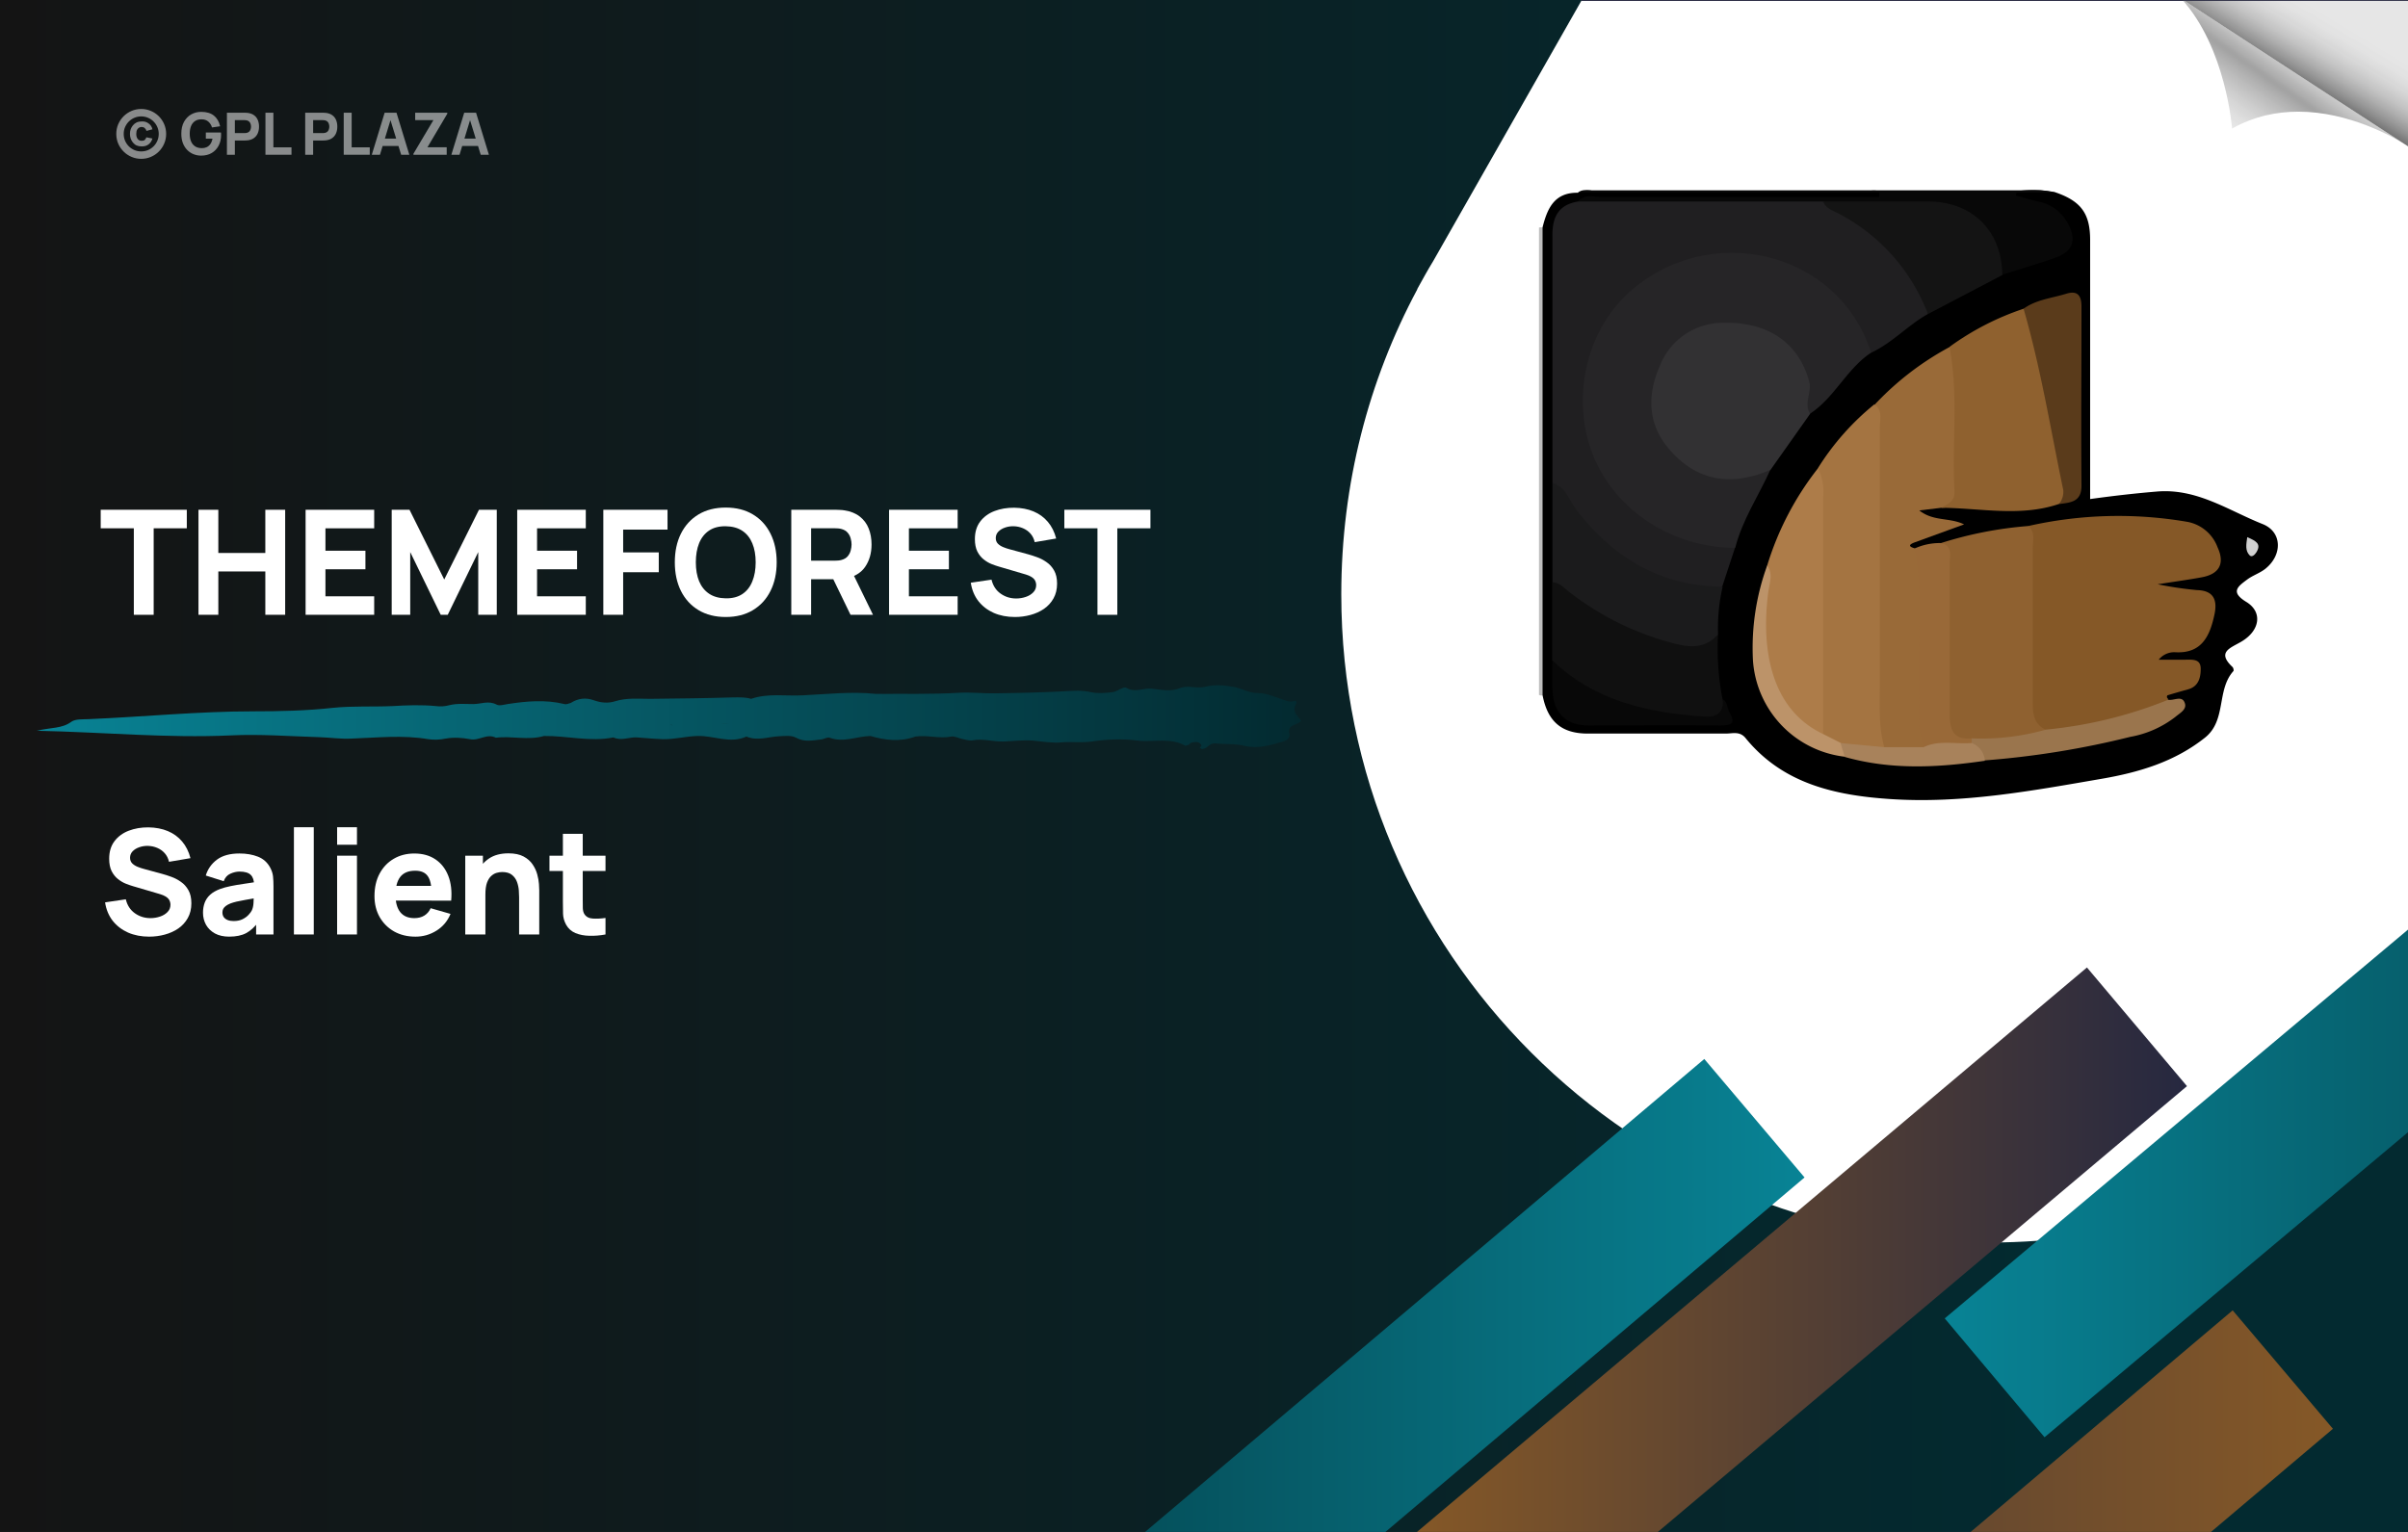
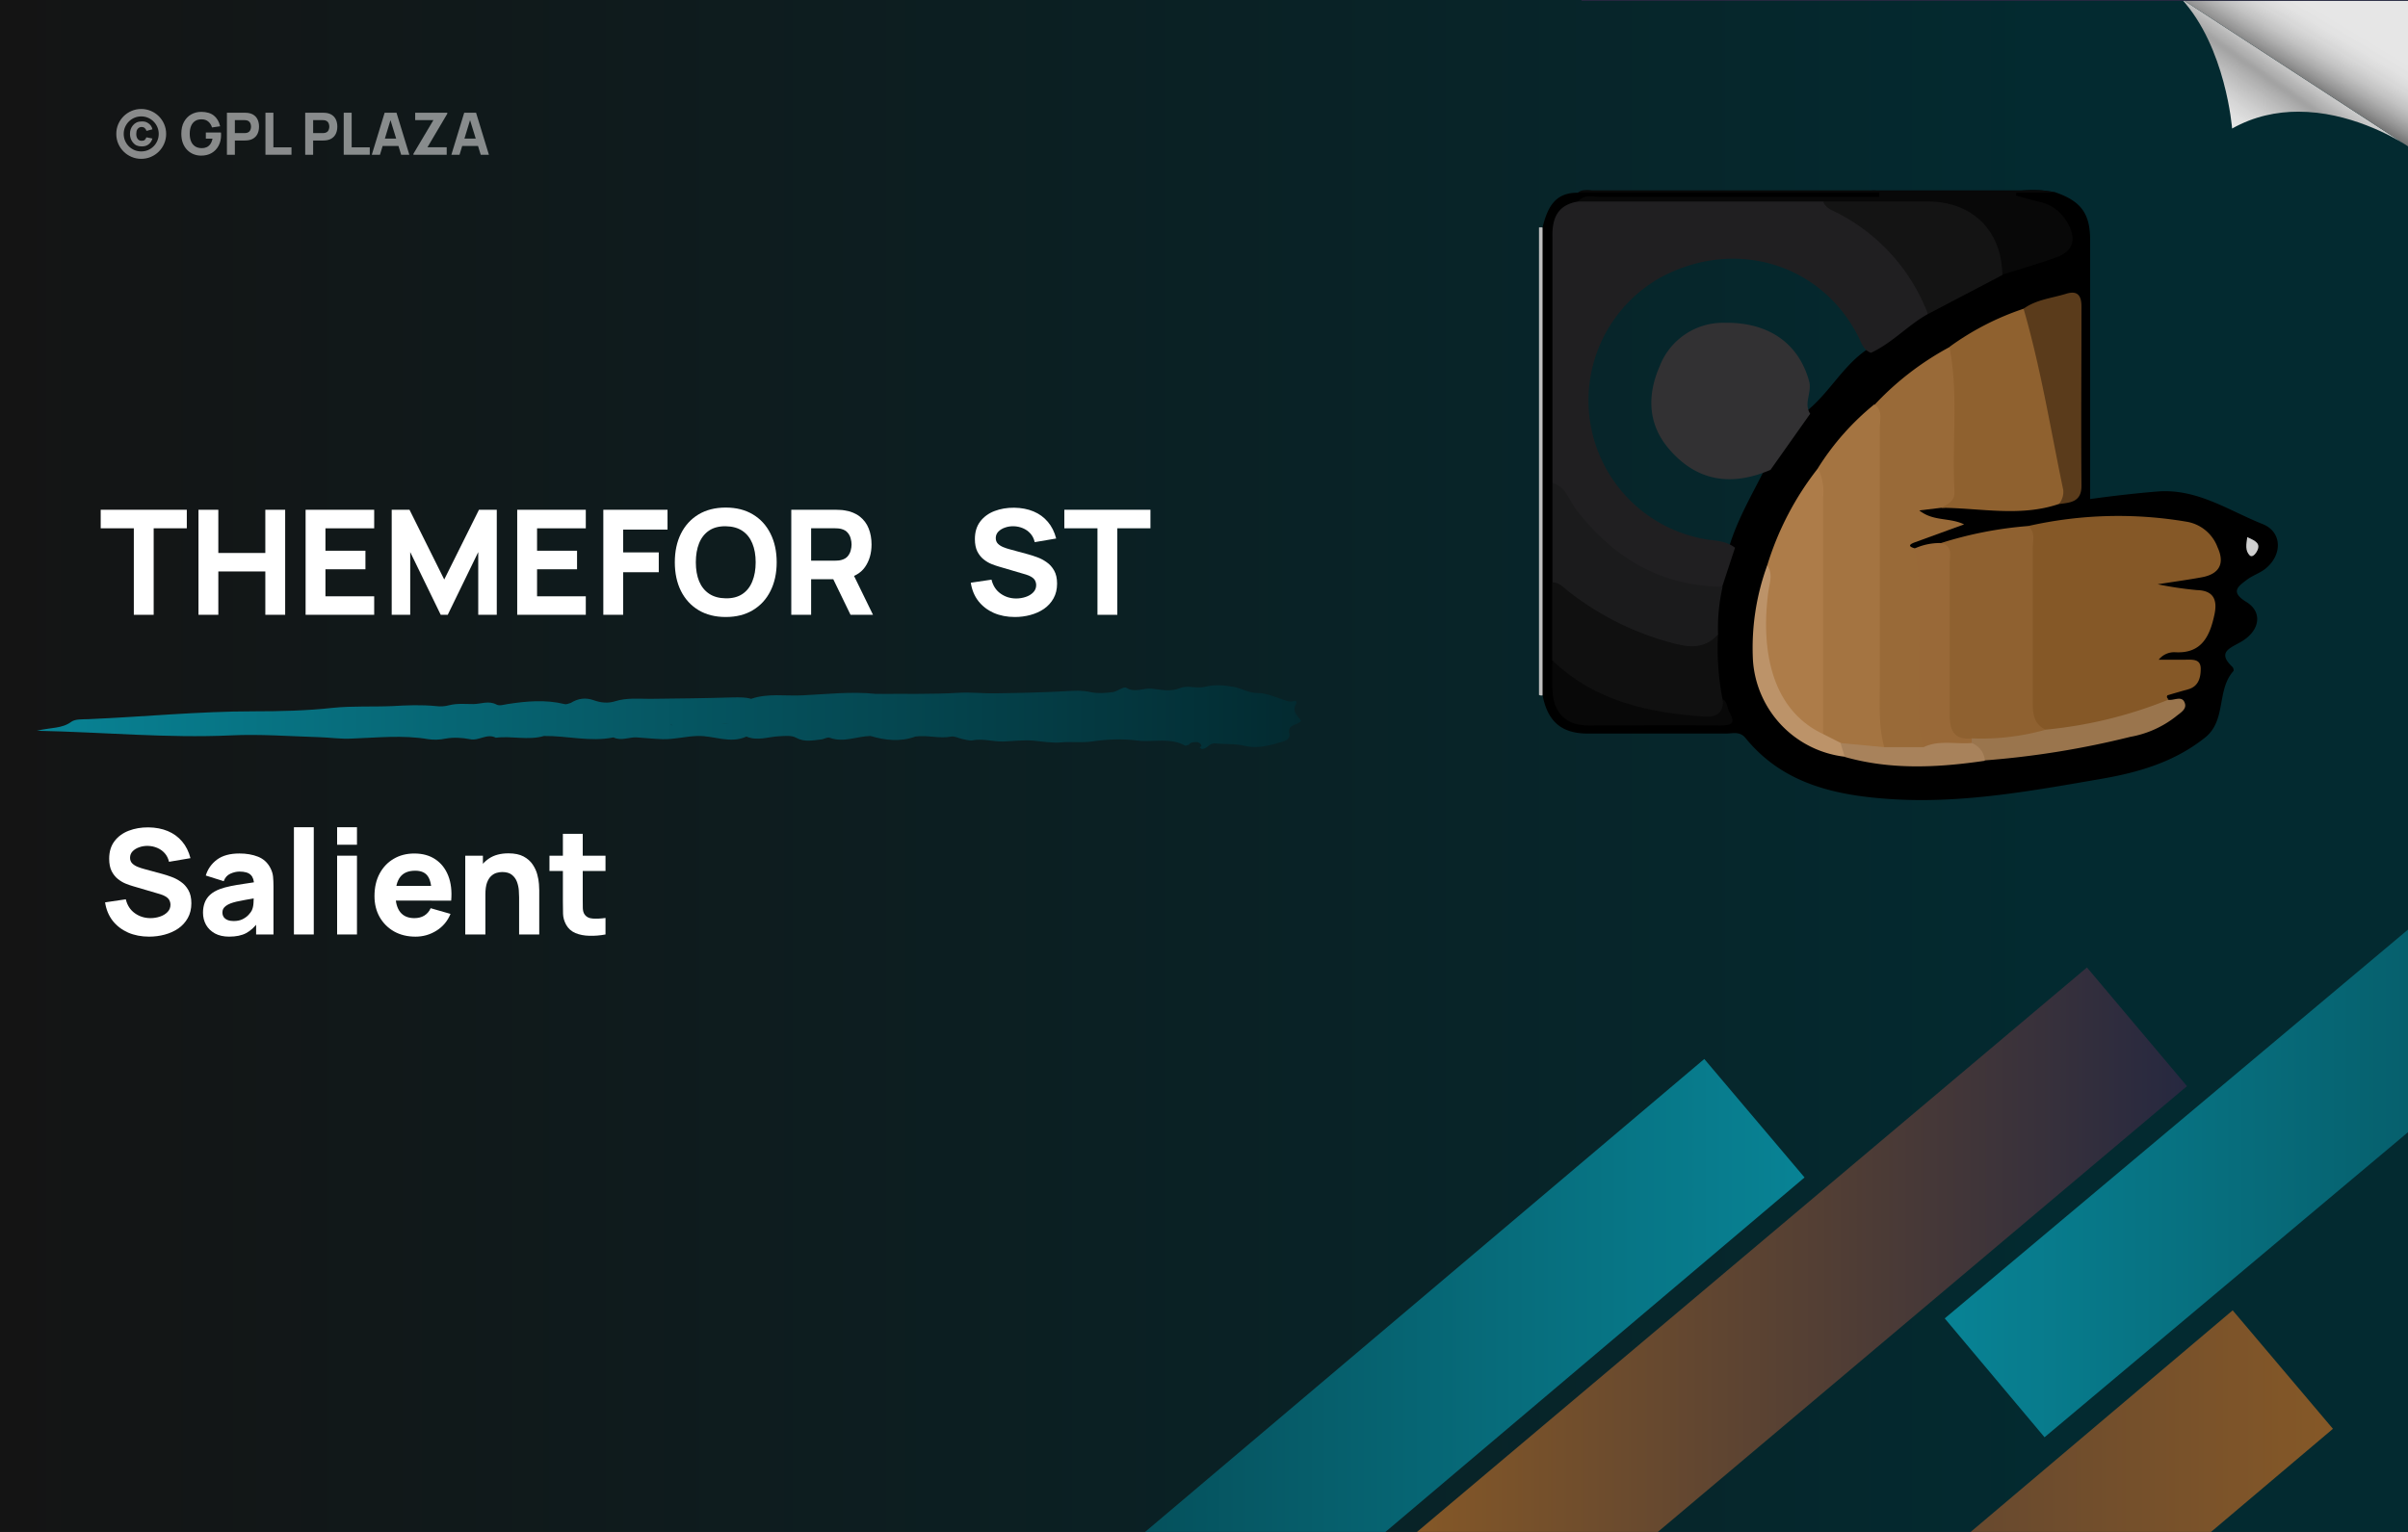
<svg xmlns="http://www.w3.org/2000/svg" xmlns:ns1="http://www.inkscape.org/namespaces/inkscape" xmlns:ns2="http://sodipodi.sourceforge.net/DTD/sodipodi-0.dtd" xmlns:xlink="http://www.w3.org/1999/xlink" width="1100" height="700" viewBox="0 0 291.042 185.208" version="1.1" id="svg5" ns1:version="1.2.2 (732a01da63, 2022-12-09)" ns2:docname="Salient.svg">
  <rect x="0" y="0" width="291.042" height="185.208" fill="#333333" stroke="none" />
  <ns2:namedview id="namedview7" pagecolor="#ffffff" bordercolor="#000000" borderopacity="0.25" ns1:showpageshadow="false" ns1:pageopacity="0.0" ns1:pagecheckerboard="false" ns1:deskcolor="#d1d1d1" ns1:document-units="mm" showgrid="false" showborder="false" borderlayer="false" shape-rendering="auto" showguides="true" ns1:zoom="0.70710678" ns1:cx="460.32652" ns1:cy="342.23968" ns1:window-width="1366" ns1:window-height="745" ns1:window-x="-8" ns1:window-y="-8" ns1:window-maximized="1" ns1:current-layer="svg5">
    <ns2:guide position="0,185.208" orientation="0,1100" id="guide1121" ns1:locked="false" />
    <ns2:guide position="291.042,185.208" orientation="700,0" id="guide1123" ns1:locked="false" />
    <ns2:guide position="291.042,0" orientation="0,-1100" id="guide1125" ns1:locked="false" />
    <ns2:guide position="0,0" orientation="-700,0" id="guide1127" ns1:locked="false" />
    <ns2:guide position="13.229,98.69" orientation="1,0" id="guide18429" ns1:locked="false" />
    <ns2:guide position="99.483,123.825" orientation="0,-1" id="guide18431" ns1:locked="false" />
    <ns2:guide position="108.215,85.196" orientation="0,-1" id="guide18433" ns1:locked="false" />
    <ns2:guide position="185.218,95.78" orientation="1,0" id="guide1030" ns1:locked="false" />
    <ns2:guide position="275.395,95.406" orientation="1,0" id="guide1032" ns1:locked="false" />
    <ns2:guide position="236.48,165.003" orientation="0,-1" id="guide1034" ns1:locked="false" />
    <ns2:guide position="236.106,75.574" orientation="0,-1" id="guide1036" ns1:locked="false" />
    <ns2:guide position="160.522,90.167" orientation="1,0" id="guide2068" ns1:locked="false" />
    <ns2:guide position="56.875,173.609" orientation="0,-1" id="guide2591" ns1:locked="false" />
  </ns2:namedview>
  <defs id="defs2">
    <linearGradient ns1:collect="always" id="linearGradient5473">
      <stop style="stop-color:#088395;stop-opacity:1;" offset="0" id="stop5469" />
      <stop style="stop-color:#032a30;stop-opacity:1;" offset="1" id="stop5471" />
    </linearGradient>
    <linearGradient ns1:collect="always" xlink:href="#linearGradient11298" id="linearGradient11300" x1="-291.042" y1="92.604" x2="0" y2="92.604" gradientUnits="userSpaceOnUse" gradientTransform="translate(-2.1169135e-4,7.5702188e-5)" />
    <linearGradient ns1:collect="always" id="linearGradient11298">
      <stop style="stop-color:#032a30;stop-opacity:1;" offset="0.148" id="stop11294" />
      <stop style="stop-color:#141414;stop-opacity:1;" offset="1" id="stop11296" />
    </linearGradient>
    <linearGradient ns1:collect="always" xlink:href="#linearGradient5473" id="linearGradient19317" x1="4.456" y1="86.698" x2="157.248" y2="86.698" gradientUnits="userSpaceOnUse" />
    <linearGradient ns1:collect="always" id="linearGradient19315">
      <stop style="stop-color:#088395;stop-opacity:1;" offset="0" id="stop19311" />
      <stop style="stop-color:#032a30;stop-opacity:1;" offset="1" id="stop19313" />
    </linearGradient>
    <clipPath id="id2-4">
      <path d="M 456,0 H 824.035 V 427.953 H 456 Z m 0,0" clip-rule="nonzero" id="path5847" />
    </clipPath>
    <clipPath id="id3-5">
      <path d="m 949.332,177.867 0.121,-0.242 c 16.535,-31.004 25.898,-66.504 25.898,-104.07 0,-122.551 -99.453,-222.004 -222.004,-222.004 -80.605,0 -151.242,43.039 -190.145,107.355 -1.945,3.281 -3.77,6.441 -5.594,9.848 L 487.945,91.184 C 486,94.344 484.297,97.504 482.473,100.785 v 0.125 c -16.656,31.121 -26.016,66.621 -26.016,104.434 0,122.551 99.449,222 222,222 88.508,0 164.98,-51.914 200.602,-126.926 l 63.465,-110.637 c 2.309,-3.891 4.621,-7.902 6.809,-11.914 z m 0,0" clip-rule="nonzero" id="path5850" />
    </clipPath>
    <clipPath id="53be8e428d">
      <path d="M 746.305,0 H 823 v 49.43 h -76.695 z m 0,0" clip-rule="nonzero" id="path4908" />
    </clipPath>
    <clipPath id="4f9e59d5dd">
      <path d="m 822.973,49.199 c -4.203,-2.641 -19.277,-11.266 -36.633,-11.266 -7.367,0 -15.145,1.551 -22.68,5.773 0,0 -2.086,-27.777 -17.379,-44.441 l 76.691,49.934" clip-rule="nonzero" id="path4911" />
    </clipPath>
    <linearGradient x1="-1.061" gradientTransform="matrix(-19.449,27.746,27.775,19.428,788.58,19.81)" y1="0" x2="1.426" gradientUnits="userSpaceOnUse" y2="0" id="0997824991-3">
      <stop stop-opacity="1" stop-color="rgb(90.199%, 90.199%, 90.199%)" offset="0" id="stop4920-5" />
      <stop stop-opacity="1" stop-color="rgb(90.199%, 90.199%, 90.199%)" offset="0.25" id="stop4922-0" />
      <stop stop-opacity="1" stop-color="rgb(90.199%, 90.199%, 90.199%)" offset="0.375" id="stop4924-3" />
      <stop stop-opacity="1" stop-color="rgb(90.199%, 90.199%, 90.199%)" offset="0.406" id="stop4926-2" />
      <stop stop-opacity="1" stop-color="rgb(90.199%, 90.199%, 90.199%)" offset="0.422" id="stop4928-4" />
      <stop stop-opacity="1" stop-color="rgb(90.03%, 90.03%, 90.03%)" offset="0.43" id="stop4930-8" />
      <stop stop-opacity="1" stop-color="rgb(89.223%, 89.223%, 89.223%)" offset="0.434" id="stop4932-2" />
      <stop stop-opacity="1" stop-color="rgb(88.585%, 88.585%, 88.585%)" offset="0.438" id="stop4934-6" />
      <stop stop-opacity="1" stop-color="rgb(88.051%, 88.051%, 88.051%)" offset="0.441" id="stop4936-7" />
      <stop stop-opacity="1" stop-color="rgb(87.518%, 87.518%, 87.518%)" offset="0.445" id="stop4938-9" />
      <stop stop-opacity="1" stop-color="rgb(86.743%, 86.743%, 86.743%)" offset="0.449" id="stop4940-7" />
      <stop stop-opacity="1" stop-color="rgb(85.97%, 85.97%, 85.97%)" offset="0.453" id="stop4942-1" />
      <stop stop-opacity="1" stop-color="rgb(85.364%, 85.364%, 85.364%)" offset="0.457" id="stop4944-0" />
      <stop stop-opacity="1" stop-color="rgb(84.758%, 84.758%, 84.758%)" offset="0.461" id="stop4946-4" />
      <stop stop-opacity="1" stop-color="rgb(84.055%, 84.055%, 84.055%)" offset="0.465" id="stop4948-2" />
      <stop stop-opacity="1" stop-color="rgb(83.351%, 83.351%, 83.351%)" offset="0.469" id="stop4950-5" />
      <stop stop-opacity="1" stop-color="rgb(82.68%, 82.68%, 82.68%)" offset="0.473" id="stop4952-1" />
      <stop stop-opacity="1" stop-color="rgb(82.01%, 82.01%, 82.01%)" offset="0.477" id="stop4954-7" />
      <stop stop-opacity="1" stop-color="rgb(81.236%, 81.236%, 81.236%)" offset="0.48" id="stop4956-6" />
      <stop stop-opacity="1" stop-color="rgb(80.464%, 80.464%, 80.464%)" offset="0.484" id="stop4958-5" />
      <stop stop-opacity="1" stop-color="rgb(79.716%, 79.716%, 79.716%)" offset="0.488" id="stop4960-7" />
      <stop stop-opacity="1" stop-color="rgb(78.97%, 78.97%, 78.97%)" offset="0.492" id="stop4962-1" />
      <stop stop-opacity="1" stop-color="rgb(78.325%, 78.325%, 78.325%)" offset="0.496" id="stop4964-0" />
      <stop stop-opacity="1" stop-color="rgb(77.681%, 77.681%, 77.681%)" offset="0.5" id="stop4966-8" />
      <stop stop-opacity="1" stop-color="rgb(76.996%, 76.996%, 76.996%)" offset="0.504" id="stop4968-7" />
      <stop stop-opacity="1" stop-color="rgb(76.312%, 76.312%, 76.312%)" offset="0.508" id="stop4970-1" />
      <stop stop-opacity="1" stop-color="rgb(75.671%, 75.671%, 75.671%)" offset="0.512" id="stop4972-2" />
      <stop stop-opacity="1" stop-color="rgb(75.031%, 75.031%, 75.031%)" offset="0.516" id="stop4974-9" />
      <stop stop-opacity="1" stop-color="rgb(74.22%, 74.22%, 74.22%)" offset="0.52" id="stop4976-6" />
      <stop stop-opacity="1" stop-color="rgb(73.41%, 73.41%, 73.41%)" offset="0.523" id="stop4978-5" />
      <stop stop-opacity="1" stop-color="rgb(72.675%, 72.675%, 72.675%)" offset="0.527" id="stop4980-1" />
      <stop stop-opacity="1" stop-color="rgb(71.939%, 71.939%, 71.939%)" offset="0.531" id="stop4982-8" />
      <stop stop-opacity="1" stop-color="rgb(71.173%, 71.173%, 71.173%)" offset="0.535" id="stop4984-3" />
      <stop stop-opacity="1" stop-color="rgb(70.407%, 70.407%, 70.407%)" offset="0.539" id="stop4986-6" />
      <stop stop-opacity="1" stop-color="rgb(69.768%, 69.768%, 69.768%)" offset="0.543" id="stop4988-2" />
      <stop stop-opacity="1" stop-color="rgb(69.128%, 69.128%, 69.128%)" offset="0.547" id="stop4990-2" />
      <stop stop-opacity="1" stop-color="rgb(68.448%, 68.448%, 68.448%)" offset="0.551" id="stop4992-2" />
      <stop stop-opacity="1" stop-color="rgb(67.767%, 67.767%, 67.767%)" offset="0.555" id="stop4994-9" />
      <stop stop-opacity="1" stop-color="rgb(66.936%, 66.936%, 66.936%)" offset="0.559" id="stop4996-0" />
      <stop stop-opacity="1" stop-color="rgb(66.106%, 66.106%, 66.106%)" offset="0.562" id="stop4998-6" />
      <stop stop-opacity="1" stop-color="rgb(65.305%, 65.305%, 65.305%)" offset="0.566" id="stop5000-3" />
      <stop stop-opacity="1" stop-color="rgb(64.503%, 64.503%, 64.503%)" offset="0.57" id="stop5002-8" />
      <stop stop-opacity="1" stop-color="rgb(64.137%, 64.137%, 64.137%)" offset="0.574" id="stop5004-0" />
      <stop stop-opacity="1" stop-color="rgb(63.773%, 63.773%, 63.773%)" offset="0.578" id="stop5006-6" />
      <stop stop-opacity="1" stop-color="rgb(64.085%, 64.085%, 64.085%)" offset="0.582" id="stop5008-2" />
      <stop stop-opacity="1" stop-color="rgb(64.398%, 64.398%, 64.398%)" offset="0.586" id="stop5010-1" />
      <stop stop-opacity="1" stop-color="rgb(65.06%, 65.06%, 65.06%)" offset="0.59" id="stop5012-9" />
      <stop stop-opacity="1" stop-color="rgb(65.724%, 65.724%, 65.724%)" offset="0.594" id="stop5014-0" />
      <stop stop-opacity="1" stop-color="rgb(66.345%, 66.345%, 66.345%)" offset="0.598" id="stop5016-3" />
      <stop stop-opacity="1" stop-color="rgb(66.966%, 66.966%, 66.966%)" offset="0.602" id="stop5018-9" />
      <stop stop-opacity="1" stop-color="rgb(67.474%, 67.474%, 67.474%)" offset="0.605" id="stop5020-0" />
      <stop stop-opacity="1" stop-color="rgb(67.982%, 67.982%, 67.982%)" offset="0.609" id="stop5022-1" />
      <stop stop-opacity="1" stop-color="rgb(68.542%, 68.542%, 68.542%)" offset="0.613" id="stop5024-9" />
      <stop stop-opacity="1" stop-color="rgb(69.102%, 69.102%, 69.102%)" offset="0.617" id="stop5026-4" />
      <stop stop-opacity="1" stop-color="rgb(69.763%, 69.763%, 69.763%)" offset="0.621" id="stop5028-3" />
      <stop stop-opacity="1" stop-color="rgb(70.425%, 70.425%, 70.425%)" offset="0.625" id="stop5030-2" />
      <stop stop-opacity="1" stop-color="rgb(70.813%, 70.813%, 70.813%)" offset="0.629" id="stop5032-0" />
      <stop stop-opacity="1" stop-color="rgb(71.202%, 71.202%, 71.202%)" offset="0.633" id="stop5034-1" />
      <stop stop-opacity="1" stop-color="rgb(71.767%, 71.767%, 71.767%)" offset="0.637" id="stop5036-4" />
      <stop stop-opacity="1" stop-color="rgb(72.333%, 72.333%, 72.333%)" offset="0.641" id="stop5038-7" />
      <stop stop-opacity="1" stop-color="rgb(72.943%, 72.943%, 72.943%)" offset="0.645" id="stop5040-8" />
      <stop stop-opacity="1" stop-color="rgb(73.553%, 73.553%, 73.553%)" offset="0.648" id="stop5042-5" />
      <stop stop-opacity="1" stop-color="rgb(73.941%, 73.941%, 73.941%)" offset="0.652" id="stop5044-0" />
      <stop stop-opacity="1" stop-color="rgb(74.329%, 74.329%, 74.329%)" offset="0.656" id="stop5046-7" />
      <stop stop-opacity="1" stop-color="rgb(74.818%, 74.818%, 74.818%)" offset="0.66" id="stop5048-9" />
      <stop stop-opacity="1" stop-color="rgb(75.308%, 75.308%, 75.308%)" offset="0.664" id="stop5050-6" />
      <stop stop-opacity="1" stop-color="rgb(75.793%, 75.793%, 75.793%)" offset="0.668" id="stop5052-6" />
      <stop stop-opacity="1" stop-color="rgb(76.279%, 76.279%, 76.279%)" offset="0.672" id="stop5054-6" />
      <stop stop-opacity="1" stop-color="rgb(76.846%, 76.846%, 76.846%)" offset="0.676" id="stop5056-7" />
      <stop stop-opacity="1" stop-color="rgb(77.415%, 77.415%, 77.415%)" offset="0.68" id="stop5058-2" />
      <stop stop-opacity="1" stop-color="rgb(77.794%, 77.794%, 77.794%)" offset="0.684" id="stop5060-9" />
      <stop stop-opacity="1" stop-color="rgb(78.174%, 78.174%, 78.174%)" offset="0.688" id="stop5062-3" />
      <stop stop-opacity="1" stop-color="rgb(78.589%, 78.589%, 78.589%)" offset="0.691" id="stop5064-9" />
      <stop stop-opacity="1" stop-color="rgb(79.005%, 79.005%, 79.005%)" offset="0.695" id="stop5066-4" />
      <stop stop-opacity="1" stop-color="rgb(79.593%, 79.593%, 79.593%)" offset="0.699" id="stop5068-4" />
      <stop stop-opacity="1" stop-color="rgb(80.182%, 80.182%, 80.182%)" offset="0.703" id="stop5070-4" />
      <stop stop-opacity="1" stop-color="rgb(80.569%, 80.569%, 80.569%)" offset="0.707" id="stop5072-5" />
      <stop stop-opacity="1" stop-color="rgb(80.957%, 80.957%, 80.957%)" offset="0.711" id="stop5074-6" />
      <stop stop-opacity="1" stop-color="rgb(81.345%, 81.345%, 81.345%)" offset="0.715" id="stop5076-8" />
      <stop stop-opacity="1" stop-color="rgb(81.732%, 81.732%, 81.732%)" offset="0.719" id="stop5078-4" />
      <stop stop-opacity="1" stop-color="rgb(82.12%, 82.12%, 82.12%)" offset="0.723" id="stop5080-1" />
      <stop stop-opacity="1" stop-color="rgb(82.509%, 82.509%, 82.509%)" offset="0.727" id="stop5082-1" />
      <stop stop-opacity="1" stop-color="rgb(83.096%, 83.096%, 83.096%)" offset="0.73" id="stop5084-3" />
      <stop stop-opacity="1" stop-color="rgb(83.684%, 83.684%, 83.684%)" offset="0.734" id="stop5086-5" />
      <stop stop-opacity="1" stop-color="rgb(83.99%, 83.99%, 83.99%)" offset="0.738" id="stop5088-7" />
      <stop stop-opacity="1" stop-color="rgb(84.299%, 84.299%, 84.299%)" offset="0.742" id="stop5090-9" />
      <stop stop-opacity="1" stop-color="rgb(84.566%, 84.566%, 84.566%)" offset="0.746" id="stop5092-2" />
      <stop stop-opacity="1" stop-color="rgb(84.834%, 84.834%, 84.834%)" offset="0.75" id="stop5094-3" />
      <stop stop-opacity="1" stop-color="rgb(85.222%, 85.222%, 85.222%)" offset="0.754" id="stop5096-1" />
      <stop stop-opacity="1" stop-color="rgb(85.611%, 85.611%, 85.611%)" offset="0.758" id="stop5098-0" />
      <stop stop-opacity="1" stop-color="rgb(85.999%, 85.999%, 85.999%)" offset="0.762" id="stop5100-8" />
      <stop stop-opacity="1" stop-color="rgb(86.386%, 86.386%, 86.386%)" offset="0.766" id="stop5102-0" />
      <stop stop-opacity="1" stop-color="rgb(86.824%, 86.824%, 86.824%)" offset="0.77" id="stop5104-8" />
      <stop stop-opacity="1" stop-color="rgb(87.262%, 87.262%, 87.262%)" offset="0.773" id="stop5106-5" />
      <stop stop-opacity="1" stop-color="rgb(87.531%, 87.531%, 87.531%)" offset="0.777" id="stop5108-7" />
      <stop stop-opacity="1" stop-color="rgb(87.799%, 87.799%, 87.799%)" offset="0.781" id="stop5110-9" />
      <stop stop-opacity="1" stop-color="rgb(87.999%, 87.999%, 87.999%)" offset="0.785" id="stop5112-8" />
      <stop stop-opacity="1" stop-color="rgb(88.199%, 88.199%, 88.199%)" offset="0.789" id="stop5114-5" />
      <stop stop-opacity="1" stop-color="rgb(88.287%, 88.287%, 88.287%)" offset="0.797" id="stop5116-6" />
      <stop stop-opacity="1" stop-color="rgb(88.889%, 88.889%, 88.889%)" offset="0.801" id="stop5118-3" />
      <stop stop-opacity="1" stop-color="rgb(89.4%, 89.4%, 89.4%)" offset="0.805" id="stop5120-7" />
      <stop stop-opacity="1" stop-color="rgb(89.6%, 89.6%, 89.6%)" offset="0.809" id="stop5122-5" />
      <stop stop-opacity="1" stop-color="rgb(89.799%, 89.799%, 89.799%)" offset="0.812" id="stop5124-0" />
      <stop stop-opacity="1" stop-color="rgb(89.999%, 89.999%, 89.999%)" offset="0.816" id="stop5126-2" />
      <stop stop-opacity="1" stop-color="rgb(90.199%, 90.199%, 90.199%)" offset="0.82" id="stop5128-6" />
      <stop stop-opacity="1" stop-color="rgb(90.199%, 90.199%, 90.199%)" offset="0.828" id="stop5130-1" />
      <stop stop-opacity="1" stop-color="rgb(90.199%, 90.199%, 90.199%)" offset="0.844" id="stop5132-7" />
      <stop stop-opacity="1" stop-color="rgb(90.199%, 90.199%, 90.199%)" offset="0.875" id="stop5134-0" />
      <stop stop-opacity="1" stop-color="rgb(90.199%, 90.199%, 90.199%)" offset="1" id="stop5136-4" />
    </linearGradient>
    <clipPath id="6fc55dd416">
      <path d="m 746.305,0 h 77.73 v 50 h -77.73 z m 0,0" clip-rule="nonzero" id="path5142" />
    </clipPath>
    <clipPath id="845dad7f98">
      <path d="M 824.137,49.957 746.281,-0.734 h 77.855 v 50.691" clip-rule="nonzero" id="path5145" />
    </clipPath>
    <linearGradient x1="0.016" gradientTransform="matrix(-22.403,37.245,37.285,22.379,806.747,-11.204)" y1="0" x2="1.922" gradientUnits="userSpaceOnUse" y2="0" id="aa2b935872">
      <stop stop-opacity="1" stop-color="rgb(90.199%, 90.199%, 90.199%)" offset="0" id="stop5154" />
      <stop stop-opacity="1" stop-color="rgb(90.199%, 90.199%, 90.199%)" offset="0.125" id="stop5156" />
      <stop stop-opacity="1" stop-color="rgb(90.199%, 90.199%, 90.199%)" offset="0.188" id="stop5158" />
      <stop stop-opacity="1" stop-color="rgb(90.199%, 90.199%, 90.199%)" offset="0.219" id="stop5160" />
      <stop stop-opacity="1" stop-color="rgb(90.199%, 90.199%, 90.199%)" offset="0.227" id="stop5162" />
      <stop stop-opacity="1" stop-color="rgb(89.999%, 89.999%, 89.999%)" offset="0.23" id="stop5164" />
      <stop stop-opacity="1" stop-color="rgb(89.799%, 89.799%, 89.799%)" offset="0.234" id="stop5166" />
      <stop stop-opacity="1" stop-color="rgb(89.639%, 89.639%, 89.639%)" offset="0.25" id="stop5168" />
      <stop stop-opacity="1" stop-color="rgb(89.24%, 89.24%, 89.24%)" offset="0.254" id="stop5170" />
      <stop stop-opacity="1" stop-color="rgb(89%, 89%, 89%)" offset="0.258" id="stop5172" />
      <stop stop-opacity="1" stop-color="rgb(89%, 89%, 89%)" offset="0.266" id="stop5174" />
      <stop stop-opacity="1" stop-color="rgb(88.834%, 88.834%, 88.834%)" offset="0.273" id="stop5176" />
      <stop stop-opacity="1" stop-color="rgb(88.474%, 88.474%, 88.474%)" offset="0.281" id="stop5178" />
      <stop stop-opacity="1" stop-color="rgb(87.961%, 87.961%, 87.961%)" offset="0.285" id="stop5180" />
      <stop stop-opacity="1" stop-color="rgb(87.64%, 87.64%, 87.64%)" offset="0.289" id="stop5182" />
      <stop stop-opacity="1" stop-color="rgb(87.369%, 87.369%, 87.369%)" offset="0.293" id="stop5184" />
      <stop stop-opacity="1" stop-color="rgb(87.099%, 87.099%, 87.099%)" offset="0.297" id="stop5186" />
      <stop stop-opacity="1" stop-color="rgb(86.818%, 86.818%, 86.818%)" offset="0.301" id="stop5188" />
      <stop stop-opacity="1" stop-color="rgb(86.537%, 86.537%, 86.537%)" offset="0.305" id="stop5190" />
      <stop stop-opacity="1" stop-color="rgb(86.099%, 86.099%, 86.099%)" offset="0.309" id="stop5192" />
      <stop stop-opacity="1" stop-color="rgb(85.663%, 85.663%, 85.663%)" offset="0.312" id="stop5194" />
      <stop stop-opacity="1" stop-color="rgb(85.275%, 85.275%, 85.275%)" offset="0.316" id="stop5196" />
      <stop stop-opacity="1" stop-color="rgb(84.888%, 84.888%, 84.888%)" offset="0.32" id="stop5198" />
      <stop stop-opacity="1" stop-color="rgb(84.793%, 84.793%, 84.793%)" offset="0.328" id="stop5200" />
      <stop stop-opacity="1" stop-color="rgb(84.138%, 84.138%, 84.138%)" offset="0.332" id="stop5202" />
      <stop stop-opacity="1" stop-color="rgb(83.578%, 83.578%, 83.578%)" offset="0.336" id="stop5204" />
      <stop stop-opacity="1" stop-color="rgb(83.087%, 83.087%, 83.087%)" offset="0.34" id="stop5206" />
      <stop stop-opacity="1" stop-color="rgb(82.597%, 82.597%, 82.597%)" offset="0.344" id="stop5208" />
      <stop stop-opacity="1" stop-color="rgb(82.088%, 82.088%, 82.088%)" offset="0.348" id="stop5210" />
      <stop stop-opacity="1" stop-color="rgb(81.58%, 81.58%, 81.58%)" offset="0.352" id="stop5212" />
      <stop stop-opacity="1" stop-color="rgb(81.097%, 81.097%, 81.097%)" offset="0.355" id="stop5214" />
      <stop stop-opacity="1" stop-color="rgb(80.615%, 80.615%, 80.615%)" offset="0.359" id="stop5216" />
      <stop stop-opacity="1" stop-color="rgb(79.948%, 79.948%, 79.948%)" offset="0.363" id="stop5218" />
      <stop stop-opacity="1" stop-color="rgb(79.282%, 79.282%, 79.282%)" offset="0.367" id="stop5220" />
      <stop stop-opacity="1" stop-color="rgb(78.773%, 78.773%, 78.773%)" offset="0.371" id="stop5222" />
      <stop stop-opacity="1" stop-color="rgb(78.265%, 78.265%, 78.265%)" offset="0.375" id="stop5224" />
      <stop stop-opacity="1" stop-color="rgb(77.728%, 77.728%, 77.728%)" offset="0.379" id="stop5226" />
      <stop stop-opacity="1" stop-color="rgb(77.191%, 77.191%, 77.191%)" offset="0.383" id="stop5228" />
      <stop stop-opacity="1" stop-color="rgb(76.534%, 76.534%, 76.534%)" offset="0.387" id="stop5230" />
      <stop stop-opacity="1" stop-color="rgb(75.877%, 75.877%, 75.877%)" offset="0.391" id="stop5232" />
      <stop stop-opacity="1" stop-color="rgb(75.108%, 75.108%, 75.108%)" offset="0.395" id="stop5234" />
      <stop stop-opacity="1" stop-color="rgb(74.341%, 74.341%, 74.341%)" offset="0.398" id="stop5236" />
      <stop stop-opacity="1" stop-color="rgb(73.688%, 73.688%, 73.688%)" offset="0.402" id="stop5238" />
      <stop stop-opacity="1" stop-color="rgb(73.035%, 73.035%, 73.035%)" offset="0.406" id="stop5240" />
      <stop stop-opacity="1" stop-color="rgb(72.11%, 72.11%, 72.11%)" offset="0.41" id="stop5242" />
      <stop stop-opacity="1" stop-color="rgb(71.185%, 71.185%, 71.185%)" offset="0.414" id="stop5244" />
      <stop stop-opacity="1" stop-color="rgb(70.41%, 70.41%, 70.41%)" offset="0.418" id="stop5246" />
      <stop stop-opacity="1" stop-color="rgb(69.635%, 69.635%, 69.635%)" offset="0.422" id="stop5248" />
      <stop stop-opacity="1" stop-color="rgb(68.839%, 68.839%, 68.839%)" offset="0.426" id="stop5250" />
      <stop stop-opacity="1" stop-color="rgb(68.044%, 68.044%, 68.044%)" offset="0.43" id="stop5252" />
      <stop stop-opacity="1" stop-color="rgb(67.039%, 67.039%, 67.039%)" offset="0.434" id="stop5254" />
      <stop stop-opacity="1" stop-color="rgb(66.037%, 66.037%, 66.037%)" offset="0.438" id="stop5256" />
      <stop stop-opacity="1" stop-color="rgb(65.208%, 65.208%, 65.208%)" offset="0.441" id="stop5258" />
      <stop stop-opacity="1" stop-color="rgb(64.381%, 64.381%, 64.381%)" offset="0.445" id="stop5260" />
      <stop stop-opacity="1" stop-color="rgb(63.309%, 63.309%, 63.309%)" offset="0.449" id="stop5262" />
      <stop stop-opacity="1" stop-color="rgb(62.238%, 62.238%, 62.238%)" offset="0.453" id="stop5264" />
      <stop stop-opacity="1" stop-color="rgb(61.435%, 61.435%, 61.435%)" offset="0.457" id="stop5266" />
      <stop stop-opacity="1" stop-color="rgb(60.632%, 60.632%, 60.632%)" offset="0.461" id="stop5268" />
      <stop stop-opacity="1" stop-color="rgb(59.474%, 59.474%, 59.474%)" offset="0.465" id="stop5270" />
      <stop stop-opacity="1" stop-color="rgb(58.316%, 58.316%, 58.316%)" offset="0.469" id="stop5272" />
      <stop stop-opacity="1" stop-color="rgb(57.303%, 57.303%, 57.303%)" offset="0.473" id="stop5274" />
      <stop stop-opacity="1" stop-color="rgb(56.29%, 56.29%, 56.29%)" offset="0.477" id="stop5276" />
      <stop stop-opacity="1" stop-color="rgb(55.275%, 55.275%, 55.275%)" offset="0.48" id="stop5278" />
      <stop stop-opacity="1" stop-color="rgb(54.26%, 54.26%, 54.26%)" offset="0.484" id="stop5280" />
      <stop stop-opacity="1" stop-color="rgb(52.948%, 52.948%, 52.948%)" offset="0.488" id="stop5282" />
      <stop stop-opacity="1" stop-color="rgb(51.636%, 51.636%, 51.636%)" offset="0.492" id="stop5284" />
      <stop stop-opacity="1" stop-color="rgb(50.488%, 50.488%, 50.488%)" offset="0.496" id="stop5286" />
      <stop stop-opacity="1" stop-color="rgb(49.341%, 49.341%, 49.341%)" offset="0.5" id="stop5288" />
      <stop stop-opacity="1" stop-color="rgb(48.212%, 48.212%, 48.212%)" offset="0.504" id="stop5290" />
      <stop stop-opacity="1" stop-color="rgb(47.084%, 47.084%, 47.084%)" offset="0.508" id="stop5292" />
      <stop stop-opacity="1" stop-color="rgb(46.291%, 46.291%, 46.291%)" offset="0.512" id="stop5294" />
      <stop stop-opacity="1" stop-color="rgb(45.499%, 45.499%, 45.499%)" offset="0.516" id="stop5296" />
      <stop stop-opacity="1" stop-color="rgb(45.299%, 45.299%, 45.299%)" offset="0.52" id="stop5298" />
      <stop stop-opacity="1" stop-color="rgb(45.099%, 45.099%, 45.099%)" offset="0.523" id="stop5300" />
      <stop stop-opacity="1" stop-color="rgb(45.099%, 45.099%, 45.099%)" offset="0.531" id="stop5302" />
      <stop stop-opacity="1" stop-color="rgb(45.099%, 45.099%, 45.099%)" offset="0.562" id="stop5304" />
      <stop stop-opacity="1" stop-color="rgb(45.099%, 45.099%, 45.099%)" offset="0.625" id="stop5306" />
      <stop stop-opacity="1" stop-color="rgb(45.099%, 45.099%, 45.099%)" offset="0.75" id="stop5308" />
      <stop stop-opacity="1" stop-color="rgb(45.099%, 45.099%, 45.099%)" offset="1" id="stop5310" />
    </linearGradient>
    <clipPath id="149ed0981c">
      <path d="M 227,361 H 629 V 524 H 227 Z m 0,0" clip-rule="nonzero" id="path4890" />
    </clipPath>
    <clipPath id="dc9aaae8d6">
      <path d="M 594.172,361.672 628.5,402.246 262.168,712.156 227.84,671.578 Z m 0,0" clip-rule="nonzero" id="path4893" />
    </clipPath>
    <linearGradient ns1:collect="always" xlink:href="#linearGradient36735" id="linearGradient36737" x1="227.871" y1="536.914" x2="628.473" y2="536.914" gradientUnits="userSpaceOnUse" />
    <linearGradient ns1:collect="always" id="linearGradient36735">
      <stop style="stop-color:#032a30;stop-opacity:1;" offset="0" id="stop36731" />
      <stop style="stop-color:#088395;stop-opacity:1;" offset="1" id="stop36733" />
    </linearGradient>
    <clipPath id="5084553f30">
      <path d="M 665,154 H 824.035 V 504 H 665 Z m 0,0" clip-rule="nonzero" id="path5313" />
    </clipPath>
    <clipPath id="fd9aeedfc3">
      <path d="M 1032.762,154.543 1066.934,195.25 699.422,503.762 665.25,463.055 Z m 0,0" clip-rule="nonzero" id="path5316" />
    </clipPath>
    <linearGradient ns1:collect="always" xlink:href="#linearGradient19315" id="linearGradient33817" x1="665.277" y1="329.152" x2="1066.906" y2="329.152" gradientUnits="userSpaceOnUse" />
    <clipPath id="a0580c8f2d">
      <path d="m 412,447 h 402 v 77 H 412 Z m 0,0" clip-rule="nonzero" id="path5319" />
    </clipPath>
    <clipPath id="640445fb3d">
      <path d="M 779.254,447.758 813.582,488.332 447.25,798.242 412.922,757.664 Z m 0,0" clip-rule="nonzero" id="path5322" />
    </clipPath>
    <linearGradient ns1:collect="always" xlink:href="#linearGradient39975" id="linearGradient39977" x1="412.949" y1="623" x2="813.555" y2="623" gradientUnits="userSpaceOnUse" />
    <linearGradient ns1:collect="always" id="linearGradient39975">
      <stop style="stop-color:#262840;stop-opacity:1;" offset="0" id="stop39971" />
      <stop style="stop-color:#855827;stop-opacity:1;" offset="1" id="stop39973" />
    </linearGradient>
    <clipPath id="96103761ee">
      <path d="M 495,330 H 761 V 524 H 495 Z m 0,0" clip-rule="nonzero" id="path4899" />
    </clipPath>
    <clipPath id="1bc36aeea1">
      <path d="m 726.609,330.336 34.25,40.641 -230.684,194.406 -34.25,-40.641 z m 0,0" clip-rule="nonzero" id="path4902" />
    </clipPath>
    <linearGradient ns1:collect="always" xlink:href="#linearGradient39967" id="linearGradient39969" x1="495.941" y1="447.859" x2="760.84" y2="447.859" gradientUnits="userSpaceOnUse" />
    <linearGradient ns1:collect="always" id="linearGradient39967">
      <stop style="stop-color:#855827;stop-opacity:1;" offset="0" id="stop39963" />
      <stop style="stop-color:#262840;stop-opacity:1;" offset="1" id="stop39965" />
    </linearGradient>
    <linearGradient id="a" x1="250" x2="250" y1="428.61" y2="77.12" gradientUnits="userSpaceOnUse">
      <stop offset="0" stop-color="#570732" id="stop12223" />
      <stop offset=".02" stop-color="#5d0936" id="stop12225" />
      <stop offset=".16" stop-color="#771549" id="stop12227" />
      <stop offset=".3" stop-color="#8b1d58" id="stop12229" />
      <stop offset=".47" stop-color="#992362" id="stop12231" />
      <stop offset=".67" stop-color="#a12768" id="stop12233" />
      <stop offset="1" stop-color="#a4286a" id="stop12235" />
    </linearGradient>
    <linearGradient id="b" x1="266.57" x2="266.57" y1="-6.97" y2="378.46" gradientUnits="userSpaceOnUse">
      <stop offset="0" stop-color="#77b227" id="stop5971" />
      <stop offset=".47" stop-color="#75b027" id="stop5973" />
      <stop offset=".64" stop-color="#6eab27" id="stop5975" />
      <stop offset=".75" stop-color="#63a027" id="stop5977" />
      <stop offset=".85" stop-color="#529228" id="stop5979" />
      <stop offset=".93" stop-color="#3c8028" id="stop5981" />
      <stop offset="1" stop-color="#246b29" id="stop5983" />
    </linearGradient>
  </defs>
  <rect style="display:inline;fill:url(#linearGradient11300);fill-opacity:1;stroke:none;stroke-width:0.265;stroke-dasharray:none" id="rect1403" width="291.042" height="185.208" x="-291.042" y="7.5809286e-05" transform="scale(-1,1)" ns1:label="BACKGROUND" ns2:insensitive="true" />
  <g id="g4144" ns1:label="MAIN DESIGN" style="display:inline" transform="translate(0.007,5.7190271e-4)" ns2:insensitive="true">
    <g id="g5152" ns1:label="COPYRIGHT" transform="translate(-2.646,-2.646)">
      <g aria-label="© GPL PLAZA" id="text2429" style="font-size:7.056px;font-family:Manrope;-inkscape-font-specification:Manrope;opacity:0.5;fill:#ffffff;stroke-width:0.193" ns1:label="© STACK TWINE">
        <path d="m 19.707,21.848 q -0.624,0 -1.171,-0.236 -0.547,-0.233 -0.96,-0.646 -0.413,-0.413 -0.649,-0.96 -0.233,-0.547 -0.233,-1.171 0,-0.624 0.233,-1.171 0.236,-0.547 0.649,-0.96 0.413,-0.413 0.96,-0.646 0.547,-0.236 1.171,-0.236 0.624,0 1.171,0.236 0.547,0.233 0.96,0.646 0.413,0.413 0.646,0.96 0.236,0.547 0.236,1.171 0,0.624 -0.236,1.171 -0.233,0.547 -0.646,0.96 -0.413,0.413 -0.96,0.646 -0.547,0.236 -1.171,0.236 z m 0.064,-1.503 q -0.363,0 -0.617,-0.113 -0.254,-0.113 -0.455,-0.36 -0.183,-0.233 -0.268,-0.49 -0.085,-0.258 -0.085,-0.547 0,-0.303 0.088,-0.561 0.092,-0.258 0.265,-0.469 0.198,-0.24 0.459,-0.36 0.265,-0.12 0.649,-0.12 0.201,0 0.367,0.039 0.166,0.039 0.346,0.152 0.201,0.12 0.342,0.31 0.145,0.191 0.201,0.452 l -0.72,0.191 q -0.025,-0.095 -0.078,-0.18 -0.049,-0.085 -0.134,-0.159 -0.078,-0.071 -0.173,-0.102 -0.092,-0.032 -0.194,-0.032 -0.159,0 -0.282,0.064 -0.12,0.064 -0.212,0.176 -0.095,0.12 -0.131,0.279 -0.032,0.155 -0.032,0.321 0,0.162 0.035,0.314 0.039,0.152 0.127,0.279 0.085,0.116 0.208,0.18 0.127,0.06 0.3,0.06 0.247,0 0.367,-0.12 0.074,-0.074 0.113,-0.145 0.039,-0.071 0.071,-0.159 l 0.734,0.148 q -0.056,0.205 -0.173,0.388 -0.116,0.183 -0.293,0.318 -0.159,0.12 -0.353,0.183 -0.191,0.064 -0.473,0.064 z m -0.064,0.607 q 0.441,0 0.822,-0.162 0.385,-0.166 0.674,-0.455 0.293,-0.293 0.455,-0.677 0.166,-0.385 0.166,-0.822 0,-0.441 -0.166,-0.822 -0.162,-0.385 -0.455,-0.674 -0.289,-0.293 -0.674,-0.455 -0.381,-0.166 -0.822,-0.166 -0.437,0 -0.822,0.166 -0.385,0.162 -0.677,0.455 -0.289,0.289 -0.455,0.674 -0.162,0.381 -0.162,0.822 0,0.437 0.162,0.822 0.166,0.385 0.455,0.677 0.293,0.289 0.677,0.455 0.385,0.162 0.822,0.162 z" style="font-weight:800;-inkscape-font-specification:'Manrope Ultra-Bold'" id="path1028" />
        <path d="m 26.954,21.46 q -0.48,0 -0.914,-0.169 -0.434,-0.173 -0.769,-0.508 -0.332,-0.335 -0.526,-0.829 -0.191,-0.494 -0.191,-1.139 0,-0.843 0.321,-1.432 0.325,-0.593 0.868,-0.903 0.547,-0.31 1.21,-0.31 0.981,0 1.542,0.455 0.561,0.455 0.751,1.288 l -0.981,0.141 q -0.138,-0.445 -0.452,-0.709 -0.31,-0.268 -0.797,-0.272 -0.483,-0.007 -0.804,0.208 -0.321,0.215 -0.483,0.61 -0.159,0.395 -0.159,0.924 0,0.529 0.159,0.917 0.162,0.388 0.483,0.603 0.321,0.215 0.804,0.222 0.328,0.007 0.593,-0.113 0.268,-0.12 0.452,-0.377 0.183,-0.258 0.261,-0.66 h -0.804 v -0.741 h 1.827 q 0.007,0.046 0.011,0.162 0.004,0.116 0.004,0.134 0,0.73 -0.296,1.295 -0.296,0.564 -0.836,0.885 -0.54,0.318 -1.274,0.318 z" style="font-weight:800;-inkscape-font-specification:'Manrope Ultra-Bold'" id="path1030" />
        <path d="m 30.065,21.354 v -5.08 h 2.145 q 0.074,0 0.198,0.007 0.127,0.004 0.226,0.021 0.455,0.071 0.744,0.3 0.293,0.229 0.43,0.579 0.138,0.346 0.138,0.773 0,0.427 -0.141,0.776 -0.138,0.346 -0.43,0.575 -0.289,0.229 -0.741,0.3 -0.099,0.014 -0.226,0.021 -0.127,0.007 -0.198,0.007 h -1.185 v 1.722 z m 0.96,-2.618 h 1.143 q 0.074,0 0.162,-0.007 0.088,-0.007 0.162,-0.028 0.194,-0.053 0.3,-0.176 0.106,-0.127 0.145,-0.279 0.042,-0.155 0.042,-0.293 0,-0.138 -0.042,-0.289 -0.039,-0.155 -0.145,-0.279 -0.106,-0.127 -0.3,-0.18 -0.074,-0.021 -0.162,-0.028 -0.088,-0.007 -0.162,-0.007 h -1.143 z" style="font-weight:800;-inkscape-font-specification:'Manrope Ultra-Bold'" id="path1032" />
        <path d="m 34.722,21.354 v -5.08 h 0.96 v 4.184 h 2.187 v 0.896 z" style="font-weight:800;-inkscape-font-specification:'Manrope Ultra-Bold'" id="path1034" />
        <path d="m 39.527,21.354 v -5.08 h 2.145 q 0.074,0 0.198,0.007 0.127,0.004 0.226,0.021 0.455,0.071 0.744,0.3 0.293,0.229 0.43,0.579 0.138,0.346 0.138,0.773 0,0.427 -0.141,0.776 -0.138,0.346 -0.43,0.575 -0.289,0.229 -0.741,0.3 -0.099,0.014 -0.226,0.021 -0.127,0.007 -0.198,0.007 H 40.486 v 1.722 z m 0.96,-2.618 h 1.143 q 0.074,0 0.162,-0.007 0.088,-0.007 0.162,-0.028 0.194,-0.053 0.3,-0.176 0.106,-0.127 0.145,-0.279 0.042,-0.155 0.042,-0.293 0,-0.138 -0.042,-0.289 -0.039,-0.155 -0.145,-0.279 -0.106,-0.127 -0.3,-0.18 -0.074,-0.021 -0.162,-0.028 -0.088,-0.007 -0.162,-0.007 h -1.143 z" style="font-weight:800;-inkscape-font-specification:'Manrope Ultra-Bold'" id="path1036" />
        <path d="m 44.183,21.354 v -5.08 h 0.96 v 4.184 h 2.187 v 0.896 z" style="font-weight:800;-inkscape-font-specification:'Manrope Ultra-Bold'" id="path1038" />
        <path d="m 47.577,21.354 1.552,-5.08 h 1.432 l 1.552,5.08 h -0.988 l -1.383,-4.48 h 0.183 l -1.362,4.48 z m 0.931,-1.058 V 19.4 h 2.681 v 0.896 z" style="font-weight:800;-inkscape-font-specification:'Manrope Ultra-Bold'" id="path1040" />
        <path d="m 52.608,21.354 v -0.12 l 2.413,-4.064 h -2.201 v -0.896 h 3.881 v 0.12 l -2.399,4.057 h 2.328 v 0.903 z" style="font-weight:800;-inkscape-font-specification:'Manrope Ultra-Bold'" id="path1042" />
        <path d="m 57.194,21.354 1.552,-5.08 h 1.432 l 1.552,5.08 h -0.988 l -1.383,-4.48 h 0.183 l -1.362,4.48 z m 0.931,-1.058 V 19.4 h 2.681 v 0.896 z" style="font-weight:800;-inkscape-font-specification:'Manrope Ultra-Bold'" id="path1044" />
      </g>
    </g>
    <g id="g5148" ns1:label="UNDERLINE">
      <path fill="#a23a7e" d="m 156.613,85.19 c 0.142,-0.281 0.106,-0.561 -0.282,-0.422 -0.458,0.141 -0.81,-0.034 -1.269,-0.175 -0.987,-0.35 -2.045,-0.806 -3.068,-0.806 -1.093,0 -1.904,-0.561 -2.857,-0.737 -1.129,-0.209 -2.362,-0.316 -3.42,-0.034 -1.093,0.281 -2.186,-0.211 -3.103,0.175 -1.163,0.491 -2.328,0.175 -3.42,0.07 -1.022,-0.105 -2.009,0.526 -3.068,-0.105 -0.317,-0.211 -1.093,0.456 -1.658,0.525 -0.881,0.106 -1.798,0.176 -2.644,0 -1.058,-0.245 -2.081,-0.175 -3.174,-0.105 -2.751,0.141 -5.501,0.211 -8.252,0.245 -1.48,0.036 -2.927,-0.141 -4.407,-0.07 -3.386,0.211 -6.77,0.106 -10.12,0.141 -2.963,-0.316 -5.924,0.036 -8.887,0.175 -2.081,0.106 -4.16,-0.28 -6.205,0.422 -0.706,-0.211 -1.375,-0.175 -2.117,-0.175 -3.35,0.105 -6.734,0.139 -10.084,0.175 -1.411,0 -2.821,-0.141 -4.196,0.28 -0.846,0.281 -1.728,0.211 -2.61,-0.105 -0.952,-0.35 -1.904,-0.245 -2.785,0.316 -0.248,0.07 -0.529,0.211 -0.776,0.141 -2.293,-0.561 -4.585,-0.351 -6.876,0 -0.423,0.07 -0.988,0.245 -1.305,0.07 -0.988,-0.526 -1.904,-0.07 -2.821,-0.07 -0.988,0 -1.94,-0.106 -2.927,0.141 -0.493,0.139 -1.058,0.175 -1.587,0.105 -1.763,-0.175 -3.525,-0.105 -5.289,0 -2.398,0.105 -4.796,-0.036 -7.193,0.211 -3.174,0.35 -6.383,0.42 -9.557,0.42 -6.664,0 -13.294,0.666 -19.958,0.947 -0.706,0.034 -1.588,-0.036 -2.081,0.316 -1.129,0.842 -2.432,0.666 -4.16,1.087 8.18,0.175 15.762,0.911 23.414,0.561 3.526,-0.175 7.087,0.105 10.614,0.211 1.339,0.034 2.68,0.245 3.985,0.175 3.102,-0.106 6.171,-0.456 9.274,0.07 0.67,0.105 1.446,0.07 2.115,-0.07 0.987,-0.175 1.975,-0.106 2.927,0.07 1.093,0.245 2.045,-0.737 3.138,-0.176 1.94,-0.245 3.879,0.351 5.818,-0.209 2.786,-0.036 5.571,0.736 8.394,0.175 0.951,0.456 1.939,-0.07 2.855,0 1.023,0.07 2.045,0.175 3.103,0.211 1.446,0.034 2.786,-0.351 4.196,-0.386 1.975,-0.07 3.915,0.981 5.924,0.07 1.305,0.561 2.61,0.034 3.914,-0.036 0.706,-0.034 1.517,-0.141 2.081,0.175 1.023,0.562 2.011,0.316 3.033,0.211 0.353,-0.034 0.74,-0.316 1.022,-0.211 1.692,0.631 3.28,-0.175 4.936,-0.209 1.798,0.525 3.598,0.736 5.431,0.07 1.446,-0.211 2.891,0.28 4.338,0 0.387,-0.07 0.846,0.175 1.269,0.28 0.423,0.07 0.882,0.245 1.305,0.175 1.269,-0.245 2.468,0.176 3.701,0.141 1.199,-0.034 2.398,-0.209 3.633,-0.105 1.129,0.105 2.328,0.316 3.386,0.211 1.233,-0.106 2.503,0.069 3.701,-0.106 1.87,-0.28 3.703,-0.35 5.573,-0.105 1.903,0.211 3.914,-0.42 5.748,0.631 0.141,-0.07 0.281,-0.105 0.423,-0.141 0.034,-0.105 0.141,-0.175 0.211,-0.211 0.212,-0.105 0.493,-0.105 0.741,-0.105 0.141,0 0.317,0.105 0.423,0.211 0.247,0.28 0.07,0.35 -0.106,0.42 0.07,0.07 0.141,0.105 0.211,0.175 0.106,0.106 0.529,-0.07 0.706,-0.209 0.353,-0.316 0.635,-0.492 1.164,-0.422 1.127,0.106 2.221,0 3.35,0.281 1.586,0.386 3.138,-0.07 4.689,-0.526 0.458,-0.141 0.846,-0.456 0.74,-0.947 -0.281,-1.226 1.058,-0.947 1.411,-1.578 -0.493,-0.631 -1.093,-1.122 -0.635,-1.928 z m -84.912,2.629 c -0.106,-0.07 -0.176,-0.175 -0.282,-0.245 0.106,0.07 0.176,0.175 0.282,0.245 z m 37.943,-0.561 c -0.142,0.07 -0.282,0.141 -0.389,0.211 0.106,-0.07 0.247,-0.141 0.389,-0.211 z m -22.498,0.245 c 0.317,-0.034 0.634,-0.034 0.987,-0.07 -0.387,0.036 -0.67,0.07 -0.987,0.07 z m -5.854,0.245 c -0.106,-0.07 -0.211,-0.175 -0.282,-0.211 0.106,0.036 0.212,0.141 0.282,0.211 z m 0,0" fill-opacity="1" fill-rule="nonzero" id="path5423" style="display:inline;fill:url(#linearGradient19317);fill-opacity:1;stroke:none;stroke-width:0.353;stroke-opacity:1" ns1:label="path5179" />
    </g>
    <g clip-path="url(#id2-4)" id="g6103" transform="matrix(0.353,0,0,0.353,0.978,-0.634)" ns1:label="BLOB">
      <g clip-path="url(#id3-5)" id="g6101" ns1:label="gblob">
-         <path fill="#ffffff" d="M 452.078,-153.188 H 979.727 V 431.598 H 452.078 Z m 0,0" fill-opacity="1" fill-rule="nonzero" id="path6099" ns1:label="path5234" style="display:inline;fill:#ffffff" />
-       </g>
+         </g>
      <path id="rect1088" style="display:inline;fill:#262840;stroke-width:0.265" ns1:label="path5464" transform="matrix(2.835,0,0,2.835,-2.771,1.797)" d="m 290.9,-1 h 20.373 v 132.556 h -20.373 z" />
      <path id="rect1090" style="display:inline;fill:#262840;stroke-width:0.265" ns1:label="path5156" transform="matrix(2.835,0,0,2.835,-2.771,1.797)" d="M 191,-2.8 H 313.502 V 0.11 H 191 Z" />
    </g>
    <g id="g7579" ns1:label="PEAL" style="display:inline" transform="translate(-0.191,0.078)">
      <g clip-path="url(#53be8e428d)" id="g5391" style="display:inline" transform="matrix(0.353,0,0,0.353,0.394,0.032)" ns1:label="path8734">
        <g clip-path="url(#4f9e59d5dd)" id="g5389" style="display:inline" ns1:label="path8735">
          <path fill="url(#0997824991)" d="M 771.527,-35.984 846.113,16.184 797.75,85.18 723.164,33.012 Z m 0,0" fill-rule="nonzero" id="path5383" style="display:inline;fill:url(#0997824991-3)" ns1:label="path8736" />
        </g>
      </g>
      <g clip-path="url(#6fc55dd416)" id="g5405" style="display:inline" transform="matrix(0.353,0,0,0.353,0.39,0.032)" ns1:label="path5879">
        <g clip-path="url(#845dad7f98)" id="g5403" ns1:label="path5880">
          <path fill="url(#aa2b935872)" d="m 766.926,-34.281 79.188,47.535 -42.695,70.984 -79.191,-47.531 z m 0,0" fill-rule="nonzero" id="path5397" style="display:inline;fill:url(#aa2b935872)" ns1:label="path5881" />
        </g>
      </g>
    </g>
    <g id="g28479" ns1:label="LINES">
      <g clip-path="url(#149ed0981c)" id="g5367" style="display:inline" transform="matrix(0.353,0,0,0.353,-3.752,0.353)" ns1:label="Don't Change">
        <g clip-path="url(#dc9aaae8d6)" id="g5365" style="display:inline" ns1:label="Don't Change">
          <path fill="#03a0c7" d="M 594.145,361.695 628.473,402.27 262.195,712.133 227.871,671.555 594.145,361.695" fill-opacity="1" fill-rule="nonzero" id="path5363" style="display:inline;fill:url(#linearGradient36737);fill-opacity:1" ns1:label="Line 4" />
        </g>
      </g>
      <g clip-path="url(#5084553f30)" id="g5411" style="display:inline" transform="matrix(0.353,0,0,0.353,0.199,-4.057)" ns1:label="Don't Change">
        <g clip-path="url(#fd9aeedfc3)" id="g5409" ns1:label="Don't Change">
          <path fill="#03a0c7" d="m 1032.73,154.566 34.176,40.707 -367.457,308.465 -34.172,-40.707 367.453,-308.465" fill-opacity="1" fill-rule="nonzero" id="path5407" style="fill:url(#linearGradient33817);fill-opacity:1" ns1:label="Line 3" />
        </g>
      </g>
      <g clip-path="url(#a0580c8f2d)" id="g5417" transform="matrix(0.353,0,0,0.353,-5.223,0.353)" style="display:inline" ns1:label="Color Change">
        <g clip-path="url(#640445fb3d)" id="g5415" ns1:label="Change Color With Brand Color" style="display:inline">
          <path fill="#a23a7e" d="M 779.227,447.781 813.555,488.355 447.277,798.219 412.949,757.641 779.227,447.781" fill-opacity="1" fill-rule="nonzero" id="path5413" style="fill:url(#linearGradient39977);fill-opacity:1" ns1:label="Line 2" />
        </g>
      </g>
      <g clip-path="url(#96103761ee)" id="g5377" transform="matrix(0.353,0,0,0.353,-4.255,0.353)" style="display:inline" ns1:label="Color Change">
        <g clip-path="url(#1bc36aeea1)" id="g5375" ns1:label="Change Color With Brand Color">
          <path fill="#a23a7e" d="m 726.59,330.352 34.25,40.641 -230.648,194.375 -34.25,-40.641 230.648,-194.375" fill-opacity="1" fill-rule="nonzero" id="path5373" style="fill:url(#linearGradient39969);fill-opacity:1" ns1:label="Line 1" />
        </g>
      </g>
    </g>
  </g>
  <g id="g2784" transform="matrix(0.903,0,0,0.903,186.009,21.217)" ns1:label="BRAND" ns2:insensitive="true">
    <path class="cls-2" d="m 250.2,465.11 a 2.13,2.13 0 0 1 0.5,0 c 1.13,1 0.89,2.29 0.9,3.52 q 0,27.81 0,55.64 c 0,1.22 0.24,2.55 -0.92,3.5 h -0.24 l -0.24,-0.07 z" transform="translate(-250.2,-458.15)" id="path2083" style="fill:#bebebe" />
    <path d="m 250.68,527.74 v -62.66 c 0.63,-2.49 1.56,-4.67 4.72,-4.62 a 3.41,3.41 0 0 1 2,-0.26 h 36.78 c 0.71,0 1.52,-0.25 2.33,0.53 -1.09,1.42 -2.61,1.12 -3.94,1.12 -10.9,0 -21.8,0 -32.69,0 a 9.15,9.15 0 0 0 -4,0.49 c -2.66,0.84 -3,2.93 -3,5.29 v 28.54 c 0,1.06 0,2.12 -0.06,3.18 0.09,4.38 0.15,8.77 0,13.16 0.08,3.36 0.06,6.73 0,10.1 -0.38,7.53 0.37,8.32 7.9,8.31 3.87,0 7.73,0 11.6,0 2.66,0 2.66,-0.05 1.77,-2.74 -1.06,-2.75 -0.75,-5.62 -0.77,-8.46 a 21.46,21.46 0 0 1 0.61,-6.29 44.65,44.65 0 0 1 1.74,-5.63 c 1.13,-3.7 3.09,-7 4.82,-10.47 a 71.63,71.63 0 0 1 5.55,-7.65 c 3.08,-2.48 4.9,-6.18 8.27,-8.37 2.77,-1.49 5,-3.77 7.71,-5.31 a 105.71,105.71 0 0 1 10.2,-5.27 c 1.84,-0.63 3.7,-1.22 5.53,-1.86 1.28,-0.45 2.77,-0.8 2.76,-2.54 a 4,4 0 0 0 -2.39,-3.4 c -1.19,-0.68 -2.61,-0.78 -3.85,-1.34 a 1.3,1.3 0 0 1 -0.91,-1.2 14.94,14.94 0 0 1 5.92,0 c 3.43,1.17 4.68,2.81 4.69,6.35 q 0,15.91 0,31.84 v 2.89 c 3.1,-0.43 6,-0.76 8.88,-1 5.38,-0.48 9.63,2.53 14.21,4.35 2.63,1.05 2.65,4.11 0.42,5.94 -0.73,0.61 -1.72,0.91 -2.48,1.48 -1.2,0.9 -2.35,1.65 -0.13,3 2.22,1.35 1.84,3.85 -0.66,5.32 -1.45,0.86 -3.34,1.38 -1.18,3.4 0.11,0.11 0.19,0.46 0.12,0.54 -2.29,2.54 -0.9,6.59 -3.8,8.91 -4.07,3.24 -8.82,4.65 -13.87,5.52 -9.39,1.62 -18.76,3.36 -28.37,2.7 -7.34,-0.5 -14.27,-2.06 -19.23,-8.12 -0.78,-1 -1.75,-0.64 -2.67,-0.64 -6.13,0 -12.27,0 -18.4,0 -3.58,0.02 -5.44,-1.59 -6.13,-5.13 z" transform="translate(-250.2,-458.15)" id="path2085" />
    <path class="cls-3" d="m 319.31,460.44 h -5.2 l -0.08,0.4 c 1,0.27 2,0.57 3,0.8 a 5.7,5.7 0 0 1 4,3 c 1.16,2.18 0.62,3.69 -1.69,4.51 -2.31,0.82 -4.76,1.54 -7.14,2.29 -1.24,-1.63 -1.45,-3.75 -2.69,-5.42 a 7.86,7.86 0 0 0 -6.63,-3.59 c -5.07,0 -10.13,-0.1 -15.21,0.07 -9.26,0 -18.51,0 -27.77,0 -1.52,0 -3.15,0.28 -4.44,-0.92 0.85,-0.95 2,-0.56 3,-0.56 q 17.2,0 34.41,0 h 2.86 v -0.59 h -40.31 c 0.6,-0.48 1.31,-0.29 2,-0.29 h 59.94 a 14.94,14.94 0 0 1 1.95,0.3 z" transform="translate(-250.2,-458.15)" id="path2105" style="fill:#080808" />
    <path class="cls-4" d="m 255.47,461.63 h 32.75 A 25.72,25.72 0 0 1 301,472.44 c 0.81,1.29 1.77,2.57 1.25,4.26 -2.69,1.5 -4.78,3.89 -7.62,5.19 -1.05,-0.38 -1.28,-1.38 -1.72,-2.23 -5,-9.78 -16.56,-13.2 -26.46,-7.84 a 18.86,18.86 0 0 0 5.55,34.94 c 1.49,0.32 3.14,0.19 4.44,1.23 l -1.72,5.22 c -1.39,1.14 -2.94,0.72 -4.44,0.38 C 262,511.65 256,506.7 252,499.3 c 0,-11 0,-21.94 0,-32.91 -0.06,-2.52 0.69,-4.33 3.47,-4.76 z" transform="translate(-250.2,-458.15)" id="path2107" style="fill:#201f21" />
-     <path class="cls-5" d="m 276.47,508 c -8.38,0 -16,-4.95 -19,-12.32 -3,-7.37 -1.1,-16.52 4.72,-21.82 10.65,-9.67 28,-5.81 32.47,8 -3.27,2.17 -4.88,6 -8.14,8.16 -1.52,-0.05 -0.91,-1.18 -0.92,-1.9 -0.1,-6.14 -4.51,-10 -11,-9.51 -5.41,0.4 -9.12,5.38 -8.35,11.19 0.71,5.3 6.05,9 11.6,8 1.09,-0.19 2.14,-1.12 3.33,-0.27 -1.56,3.47 -3.76,6.71 -4.71,10.47 z" transform="translate(-250.2,-458.15)" id="path2109" style="fill:#262527" />
    <path class="cls-6" d="m 315.69,505.08 a 54.57,54.57 0 0 1 21.34,-0.55 5.35,5.35 0 0 1 4,3.41 c 1,2.16 0.23,3.57 -2.1,4 -1.71,0.32 -3.43,0.55 -5.92,0.94 a 48.07,48.07 0 0 0 5.26,0.78 c 2.44,0.06 2.71,1.57 2.33,3.32 -0.6,2.76 -1.65,5.21 -5.25,5 a 2.64,2.64 0 0 0 -2.2,1 c 1.27,0 2.34,0 3.41,0 1.07,0 2.21,-0.17 2.21,1.21 0,1.1 -0.24,2.35 -1.67,2.75 -0.92,0.26 -1.84,0.52 -2.76,0.8 -0.05,0 -0.1,0.17 -0.09,0.25 0.01,0.08 0.1,0.16 0.15,0.24 0,0.85 -0.61,1.19 -1.23,1.4 a 65.85,65.85 0 0 1 -14,3.29 3.47,3.47 0 0 1 -1.69,-0.32 3.33,3.33 0 0 1 -2,-3 c -0.08,-8.08 -0.38,-16.3 0.21,-24.52 z" transform="translate(-250.2,-458.15)" id="path2111" style="fill:#855827" />
    <path class="cls-7" d="m 304.05,502.64 -2.95,0.35 c 1.9,1.51 4,0.91 6,1.87 l -6.56,2.39 c -0.79,0.29 -1,0.56 0,0.83 a 4.36,4.36 0 0 1 1.42,3.37 c 0.21,7.5 0,15 0.16,22.5 a 1.86,1.86 0 0 1 -0.3,0.81 5.37,5.37 0 0 1 -5.54,0.06 6.18,6.18 0 0 1 -1.31,-4.34 c -0.1,-13.23 0,-26.46 0,-39.69 a 19,19 0 0 0 0.2,-2 39,39 0 0 1 10,-7.68 c 1.27,1 1.43,2.47 1.47,3.89 0.17,4.88 0.09,9.76 0.05,14.63 -0.05,1.73 -0.62,2.98 -2.64,3.01 z" transform="translate(-250.2,-458.15)" id="path2113" style="fill:#996a38" />
    <path class="cls-8" d="m 281.19,497.56 c -5.21,2.24 -9.87,1.58 -13.61,-2.82 -2.87,-3.36 -2.89,-7.27 -1.21,-11.09 a 9.08,9.08 0 0 1 8.59,-5.78 c 6,-0.12 10,2.77 11.39,7.8 0.43,1.52 -0.77,3 0.15,4.38 z" transform="translate(-250.2,-458.15)" id="path2115" style="fill:#323133" />
    <path class="cls-9" d="m 295.1,488.78 c 1.16,0.87 0.71,2.13 0.71,3.22 q 0,17.33 0,34.64 c 0,2.68 -0.15,5.37 0.6,8 -2,1.46 -3.94,0.11 -5.91,0.06 a 4,4 0 0 1 -2.88,-2.27 13.8,13.8 0 0 1 -0.34,-4.29 c 0.14,-10.27 -0.33,-20.54 0.25,-30.8 a 34.66,34.66 0 0 1 7.57,-8.56 z" transform="translate(-250.2,-458.15)" id="path2117" style="fill:#a47441" />
    <path class="cls-10" d="m 304.05,502.64 c 0.86,-0.54 1.84,-0.81 1.76,-2.26 -0.35,-6.42 0.57,-12.89 -0.67,-19.28 a 36.32,36.32 0 0 1 9.92,-5.11 c 1.52,0.11 1.43,1.41 1.63,2.34 1.41,6.67 2.95,13.31 4.18,20 0.26,1.41 0.62,2.91 -1.08,3.8 -5.19,1.76 -10.48,0.54 -15.74,0.51 z" transform="translate(-250.2,-458.15)" id="path2119" style="fill:#8f612f" />
    <path class="cls-11" d="m 315.69,505.08 c 1,0.83 0.59,2 0.6,3 q 0,10.35 0,20.7 c 0,1.55 0.2,2.87 1.77,3.59 -0.13,1.33 -1.24,1.26 -2.12,1.4 a 31.87,31.87 0 0 1 -8,0.55 c -2.89,-0.59 -3.55,-1.31 -3.64,-4.51 -0.13,-5.18 -0.05,-10.36 0,-15.53 a 49.57,49.57 0 0 0 -0.38,-6.89 51.91,51.91 0 0 1 11.77,-2.31 z" transform="translate(-250.2,-458.15)" id="path2121" style="fill:#8f6130" />
    <path class="cls-12" d="m 274.17,519.59 a 35.18,35.18 0 0 0 0.6,8.69 c 0.73,1.87 -0.08,2.78 -1.93,2.87 -6.92,0.34 -13.15,-1.79 -19,-5.24 -1.11,-0.66 -1.24,-1.91 -1.87,-2.84 v -10.44 c 1.52,-0.85 2.36,0.46 3.29,1.14 a 36.26,36.26 0 0 0 10.8,5.59 c 2.73,0.86 5.37,1.31 8.11,0.23 z" transform="translate(-250.2,-458.15)" id="path2123" style="fill:#101010" />
    <path class="cls-13" d="m 274.17,519.59 c -1.63,1.79 -3.47,1.84 -5.78,1.24 A 38.24,38.24 0 0 1 254,513.71 c -0.61,-0.48 -1.12,-1.09 -2,-1.08 q 0,-6.66 0,-13.33 c 1.8,0.52 2.2,2.29 3.15,3.54 4.95,6.45 11.27,10.29 19.63,10.37 a 24.87,24.87 0 0 0 -0.61,6.38 z" transform="translate(-250.2,-458.15)" id="path2125" style="fill:#1b1b1c" />
    <path class="cls-14" d="m 287.55,497.34 a 7.18,7.18 0 0 1 0.68,3.9 q 0,15.84 0,31.67 c -3.5,0 -5,-2.69 -6.31,-5.15 -2.29,-4.31 -2.54,-9 -1.63,-13.76 a 10,10 0 0 0 0.46,-3.65 39.81,39.81 0 0 1 6.8,-13.01 z" transform="translate(-250.2,-458.15)" id="path2127" style="fill:#ad7c49" />
    <path class="cls-15" d="m 302.26,476.7 a 25.31,25.31 0 0 0 -11.78,-13.36 c -0.82,-0.47 -1.85,-0.69 -2.26,-1.71 h 14 c 6,0 9.92,3.9 10,9.85 z" transform="translate(-250.2,-458.15)" id="path2129" style="fill:#141414" />
    <path class="cls-16" d="m 319.79,502.14 a 2.55,2.55 0 0 0 0.58,-1.89 c -1.69,-8.1 -3,-16.3 -5.31,-24.26 1.69,-1.23 3.77,-1.41 5.68,-2 1.55,-0.49 2.08,0.23 2.07,1.74 0,8 -0.07,15.94 0,23.91 0.03,2.24 -1.47,2.3 -3.02,2.5 z" transform="translate(-250.2,-458.15)" id="path2131" style="fill:#5a3b1b" />
    <path class="cls-17" d="m 303.91,507.36 c 1.75,0.32 1.26,1.7 1.26,2.76 0,6.73 0,13.46 0,20.19 0,2 0.49,3.46 2.95,3.2 a 0.61,0.61 0 0 1 -0.19,0.85 11,11 0 0 1 -6.26,0.29 c -0.89,-2.41 -0.49,-4.92 -0.59,-7.39 -0.25,-6.39 0.6,-12.82 -0.58,-19.18 a 8.11,8.11 0 0 1 3.41,-0.72 z" transform="translate(-250.2,-458.15)" id="path2133" style="fill:#996938" />
    <path class="cls-18" d="m 308.12,534.09 c 0,-0.19 0,-0.39 0,-0.58 a 31.44,31.44 0 0 0 9.93,-1.17 58.52,58.52 0 0 0 16.38,-4 c 0.76,0.16 1.88,-0.67 2.23,0.5 0.25,0.81 -0.68,1.29 -1.26,1.78 a 13.77,13.77 0 0 1 -6.06,2.69 117.46,117.46 0 0 1 -19.46,3.15 c -0.64,-0.74 -1.61,-1.26 -1.76,-2.37 z" transform="translate(-250.2,-458.15)" id="path2135" style="fill:#9a754d" />
    <path class="cls-3" d="m 252,523.07 c 5.66,5.46 12.79,7 20.33,7.53 1.68,0.11 2.6,-0.55 2.48,-2.32 0.68,0.4 0.55,1.19 0.89,1.76 0.86,1.42 0.29,1.76 -1.19,1.75 -5.91,-0.06 -11.82,0 -17.72,0 -3,0 -4.65,-1.73 -4.78,-4.64 -0.1,-1.39 -0.01,-2.74 -0.01,-4.08 z" transform="translate(-250.2,-458.15)" id="path2137" style="fill:#080808" />
    <path class="cls-19" d="m 280.75,510.35 c 0.81,1.17 0.3,2.35 0.14,3.58 -1,7.65 0.35,15.7 7.34,19 l 2.33,1.18 c 0.74,0.46 1.25,1 0.57,1.86 a 13.93,13.93 0 0 1 -12.29,-12.89 32.19,32.19 0 0 1 1.91,-12.73 z" transform="translate(-250.2,-458.15)" id="path2139" style="fill:#bc9369" />
    <path class="cls-20" d="m 291.13,536 -0.57,-1.86 5.87,0.55 h 5.25 c 2.07,-1 4.3,-0.37 6.44,-0.56 a 2.78,2.78 0 0 1 1.77,2.38 c -6.28,0.92 -12.55,1.25 -18.76,-0.51 z" transform="translate(-250.2,-458.15)" id="path2141" style="fill:#a8825b" />
    <path class="cls-21" d="m 345,506.57 c 1.15,0.5 1.91,0.88 1.24,2 -0.19,0.31 -0.58,0.74 -0.9,0.46 -0.65,-0.64 -0.48,-1.5 -0.34,-2.46 z" transform="translate(-250.2,-458.15)" id="path2143" style="fill:#d0d0d0" />
  </g>
  <g id="g18427" ns1:label="NAME" transform="translate(6.307)" ns2:insensitive="true">
    <g aria-label="Salient" id="text19005" style="font-weight:800;font-size:17.639px;font-family:Manrope;-inkscape-font-specification:'Manrope, Ultra-Bold';display:inline;fill:#ffffff;stroke-width:0.265" ns1:label="Product Name">
      <path d="m 11.72,113.241 q -1.411,0 -2.549,-0.494 -1.129,-0.503 -1.861,-1.429 -0.723,-0.935 -0.917,-2.223 l 2.505,-0.37 q 0.265,1.094 1.094,1.685 0.829,0.591 1.887,0.591 0.591,0 1.147,-0.185 0.556,-0.185 0.908,-0.547 0.362,-0.362 0.362,-0.891 0,-0.194 -0.062,-0.37 -0.053,-0.185 -0.185,-0.344 -0.132,-0.159 -0.379,-0.3 -0.238,-0.141 -0.609,-0.256 l -3.298,-0.97 q -0.37,-0.106 -0.864,-0.3 -0.485,-0.194 -0.944,-0.556 -0.459,-0.362 -0.767,-0.953 -0.3,-0.6 -0.3,-1.508 0,-1.279 0.644,-2.125 0.644,-0.847 1.72,-1.261 1.076,-0.415 2.381,-0.406 1.314,0.018 2.346,0.45 1.032,0.432 1.729,1.261 0.697,0.82 1.005,2.011 l -2.593,0.441 q -0.141,-0.617 -0.52,-1.041 -0.379,-0.423 -0.908,-0.644 -0.52,-0.22 -1.094,-0.238 -0.564,-0.018 -1.067,0.159 -0.494,0.168 -0.811,0.494 -0.309,0.326 -0.309,0.776 0,0.415 0.256,0.679 0.256,0.256 0.644,0.415 0.388,0.159 0.794,0.265 l 2.205,0.6 q 0.494,0.132 1.094,0.353 0.6,0.212 1.147,0.6 0.556,0.379 0.908,1.005 0.362,0.626 0.362,1.587 0,1.023 -0.432,1.79 -0.423,0.758 -1.147,1.261 -0.723,0.494 -1.64,0.741 -0.908,0.247 -1.879,0.247 z" id="path80966" />
      <path d="m 21.404,113.241 q -1.023,0 -1.737,-0.388 -0.706,-0.397 -1.076,-1.05 -0.362,-0.661 -0.362,-1.455 0,-0.661 0.203,-1.208 0.203,-0.547 0.653,-0.961 0.459,-0.423 1.226,-0.706 0.529,-0.194 1.261,-0.344 0.732,-0.15 1.658,-0.282 0.926,-0.141 2.037,-0.309 l -0.864,0.476 q 0,-0.847 -0.406,-1.244 -0.406,-0.397 -1.358,-0.397 -0.529,0 -1.102,0.256 -0.573,0.256 -0.803,0.908 l -2.17,-0.688 q 0.362,-1.182 1.358,-1.923 0.997,-0.741 2.716,-0.741 1.261,0 2.24,0.388 0.979,0.388 1.482,1.341 0.282,0.529 0.335,1.058 0.053,0.529 0.053,1.182 v 5.821 h -2.099 v -1.958 l 0.3,0.406 q -0.697,0.961 -1.508,1.393 -0.803,0.423 -2.037,0.423 z m 0.512,-1.887 q 0.661,0 1.111,-0.229 0.459,-0.238 0.723,-0.538 0.273,-0.3 0.37,-0.503 0.185,-0.388 0.212,-0.9 0.035,-0.52 0.035,-0.864 l 0.706,0.176 q -1.067,0.176 -1.729,0.3 -0.661,0.115 -1.067,0.212 -0.406,0.097 -0.714,0.212 -0.353,0.141 -0.573,0.309 -0.212,0.159 -0.318,0.353 -0.097,0.194 -0.097,0.432 0,0.326 0.159,0.564 0.168,0.229 0.467,0.353 0.3,0.123 0.714,0.123 z" id="path80968" />
      <path d="m 29.218,112.977 v -12.965 h 2.399 v 12.965 z" id="path80970" />
      <path d="m 34.439,102.129 v -2.117 h 2.399 v 2.117 z m 0,10.848 v -9.525 h 2.399 v 9.525 z" id="path80972" />
      <path d="m 43.911,113.241 q -1.464,0 -2.584,-0.626 -1.111,-0.635 -1.746,-1.737 -0.626,-1.111 -0.626,-2.54 0,-1.561 0.617,-2.716 0.617,-1.155 1.702,-1.79 1.085,-0.644 2.496,-0.644 1.499,0 2.549,0.706 1.05,0.706 1.552,1.984 0.503,1.279 0.353,3.007 h -2.372 v -0.882 q 0,-1.455 -0.467,-2.09 -0.459,-0.644 -1.508,-0.644 -1.226,0 -1.808,0.75 -0.573,0.741 -0.573,2.196 0,1.332 0.573,2.064 0.582,0.723 1.702,0.723 0.706,0 1.208,-0.309 0.503,-0.309 0.767,-0.891 l 2.399,0.688 q -0.538,1.305 -1.702,2.028 -1.155,0.723 -2.531,0.723 z m -3.157,-4.357 v -1.782 h 6.315 v 1.782 z" id="path80974" />
      <path d="m 56.435,112.977 v -4.498 q 0,-0.326 -0.035,-0.829 -0.035,-0.512 -0.22,-1.023 -0.185,-0.512 -0.609,-0.855 -0.415,-0.344 -1.182,-0.344 -0.309,0 -0.661,0.097 -0.353,0.097 -0.661,0.379 -0.309,0.273 -0.512,0.811 -0.194,0.538 -0.194,1.429 l -1.376,-0.653 q 0,-1.129 0.459,-2.117 0.459,-0.988 1.376,-1.596 0.926,-0.609 2.328,-0.609 1.12,0 1.826,0.379 0.706,0.379 1.094,0.961 0.397,0.582 0.564,1.217 0.168,0.626 0.203,1.147 0.035,0.52 0.035,0.758 v 5.345 z m -6.509,0 v -9.525 h 2.134 v 3.157 h 0.3 v 6.368 z" id="path80976" />
      <path d="m 66.877,112.977 q -0.988,0.185 -1.94,0.159 -0.944,-0.018 -1.693,-0.326 -0.741,-0.318 -1.129,-1.014 -0.353,-0.653 -0.37,-1.323 -0.018,-0.679 -0.018,-1.535 V 100.806 h 2.399 v 7.99 q 0,0.556 0.009,1.005 0.018,0.441 0.185,0.706 0.318,0.503 1.014,0.547 0.697,0.044 1.543,-0.071 z m -6.773,-7.673 v -1.852 h 6.773 v 1.852 z" id="path80978" />
    </g>
    <g aria-label="THEMEFOREST" id="text18067" style="font-weight:800;font-size:17.639px;font-family:Manrope;-inkscape-font-specification:'Manrope, Ultra-Bold';display:inline;fill:#ffffff;stroke-width:0.265" ns1:label="Brand Name">
      <path d="M 9.868,74.33 V 63.87 H 5.864 v -2.24 h 10.407 v 2.24 h -4.004 V 74.33 Z" id="path80981" />
      <path d="M 17.682,74.33 V 61.63 h 2.399 v 5.221 h 5.68 v -5.221 h 2.399 V 74.33 h -2.399 v -5.239 h -5.68 v 5.239 z" id="path80983" />
      <path d="M 30.629,74.33 V 61.63 h 8.29 v 2.24 h -5.891 v 2.716 h 4.833 v 2.24 h -4.833 v 3.263 h 5.891 v 2.24 z" id="path80985" />
      <path d="M 41.036,74.33 V 61.63 h 2.152 l 4.198,8.431 4.198,-8.431 h 2.152 V 74.33 h -2.24 v -7.585 l -3.687,7.585 h -0.847 l -3.687,-7.585 v 7.585 z" id="path80987" />
      <path d="M 56.205,74.33 V 61.63 h 8.29 v 2.24 h -5.891 v 2.716 h 4.833 v 2.24 h -4.833 v 3.263 h 5.891 v 2.24 z" id="path80989" />
      <path d="M 66.612,74.33 V 61.63 h 7.761 v 2.399 h -5.362 v 2.752 h 4.304 v 2.399 h -4.304 v 5.151 z" id="path80991" />
      <path d="m 81.411,74.595 q -1.905,0 -3.29,-0.829 -1.376,-0.829 -2.125,-2.32 -0.741,-1.49 -0.741,-3.466 0,-1.976 0.741,-3.466 0.75,-1.49 2.125,-2.32 1.385,-0.829 3.29,-0.829 1.905,0 3.281,0.829 1.385,0.829 2.125,2.32 0.75,1.49 0.75,3.466 0,1.976 -0.75,3.466 -0.741,1.49 -2.125,2.32 -1.376,0.829 -3.281,0.829 z m 0,-2.258 q 1.208,0.018 2.011,-0.52 0.803,-0.538 1.199,-1.526 0.406,-0.988 0.406,-2.311 0,-1.323 -0.406,-2.293 -0.397,-0.97 -1.199,-1.508 -0.803,-0.538 -2.011,-0.556 -1.208,-0.018 -2.011,0.52 -0.803,0.538 -1.208,1.526 -0.397,0.988 -0.397,2.311 0,1.323 0.397,2.293 0.406,0.97 1.208,1.508 0.803,0.538 2.011,0.556 z" id="path80993" />
      <path d="M 89.331,74.33 V 61.63 h 5.362 q 0.185,0 0.494,0.018 0.318,0.009 0.564,0.053 1.138,0.176 1.861,0.75 0.732,0.573 1.076,1.446 0.344,0.864 0.344,1.931 0,1.596 -0.794,2.734 -0.794,1.129 -2.487,1.393 l -1.058,0.071 h -2.963 v 4.304 z m 7.161,0 -2.505,-5.168 2.469,-0.476 2.752,5.644 z m -4.763,-6.544 h 2.858 q 0.185,0 0.406,-0.018 0.22,-0.018 0.406,-0.071 0.485,-0.132 0.75,-0.441 0.265,-0.318 0.362,-0.697 0.106,-0.388 0.106,-0.732 0,-0.344 -0.106,-0.723 -0.097,-0.388 -0.362,-0.697 -0.265,-0.318 -0.75,-0.45 -0.185,-0.053 -0.406,-0.071 -0.22,-0.018 -0.406,-0.018 h -2.858 z" id="path80995" />
-       <path d="M 101.149,74.33 V 61.63 h 8.29 v 2.24 h -5.891 v 2.716 h 4.833 v 2.24 h -4.833 v 3.263 h 5.891 v 2.24 z" id="path80997" />
      <path d="m 116.354,74.595 q -1.411,0 -2.549,-0.494 -1.129,-0.503 -1.861,-1.429 -0.723,-0.935 -0.917,-2.223 l 2.505,-0.37 q 0.265,1.094 1.094,1.685 0.829,0.591 1.887,0.591 0.591,0 1.147,-0.185 0.556,-0.185 0.908,-0.547 0.362,-0.362 0.362,-0.891 0,-0.194 -0.062,-0.37 -0.053,-0.185 -0.185,-0.344 -0.132,-0.159 -0.379,-0.3 -0.238,-0.141 -0.609,-0.256 l -3.298,-0.97 q -0.37,-0.106 -0.864,-0.3 -0.485,-0.194 -0.944,-0.556 -0.459,-0.362 -0.767,-0.953 -0.3,-0.6 -0.3,-1.508 0,-1.279 0.644,-2.125 0.644,-0.847 1.72,-1.261 1.076,-0.415 2.381,-0.406 1.314,0.018 2.346,0.45 1.032,0.432 1.729,1.261 0.697,0.82 1.005,2.011 l -2.593,0.441 q -0.141,-0.617 -0.52,-1.041 -0.379,-0.423 -0.908,-0.644 -0.52,-0.22 -1.094,-0.238 -0.564,-0.018 -1.067,0.159 -0.494,0.168 -0.811,0.494 -0.309,0.326 -0.309,0.776 0,0.415 0.256,0.679 0.256,0.256 0.644,0.415 0.388,0.159 0.794,0.265 l 2.205,0.6 q 0.494,0.132 1.094,0.353 0.6,0.212 1.147,0.6 0.556,0.379 0.908,1.005 0.362,0.626 0.362,1.588 0,1.023 -0.432,1.79 -0.423,0.758 -1.147,1.261 -0.723,0.494 -1.64,0.741 -0.908,0.247 -1.879,0.247 z" id="path80999" />
      <path d="M 126.338,74.33 V 63.87 h -4.004 v -2.24 h 10.407 v 2.24 h -4.004 V 74.33 Z" id="path81001" />
    </g>
  </g>
</svg>